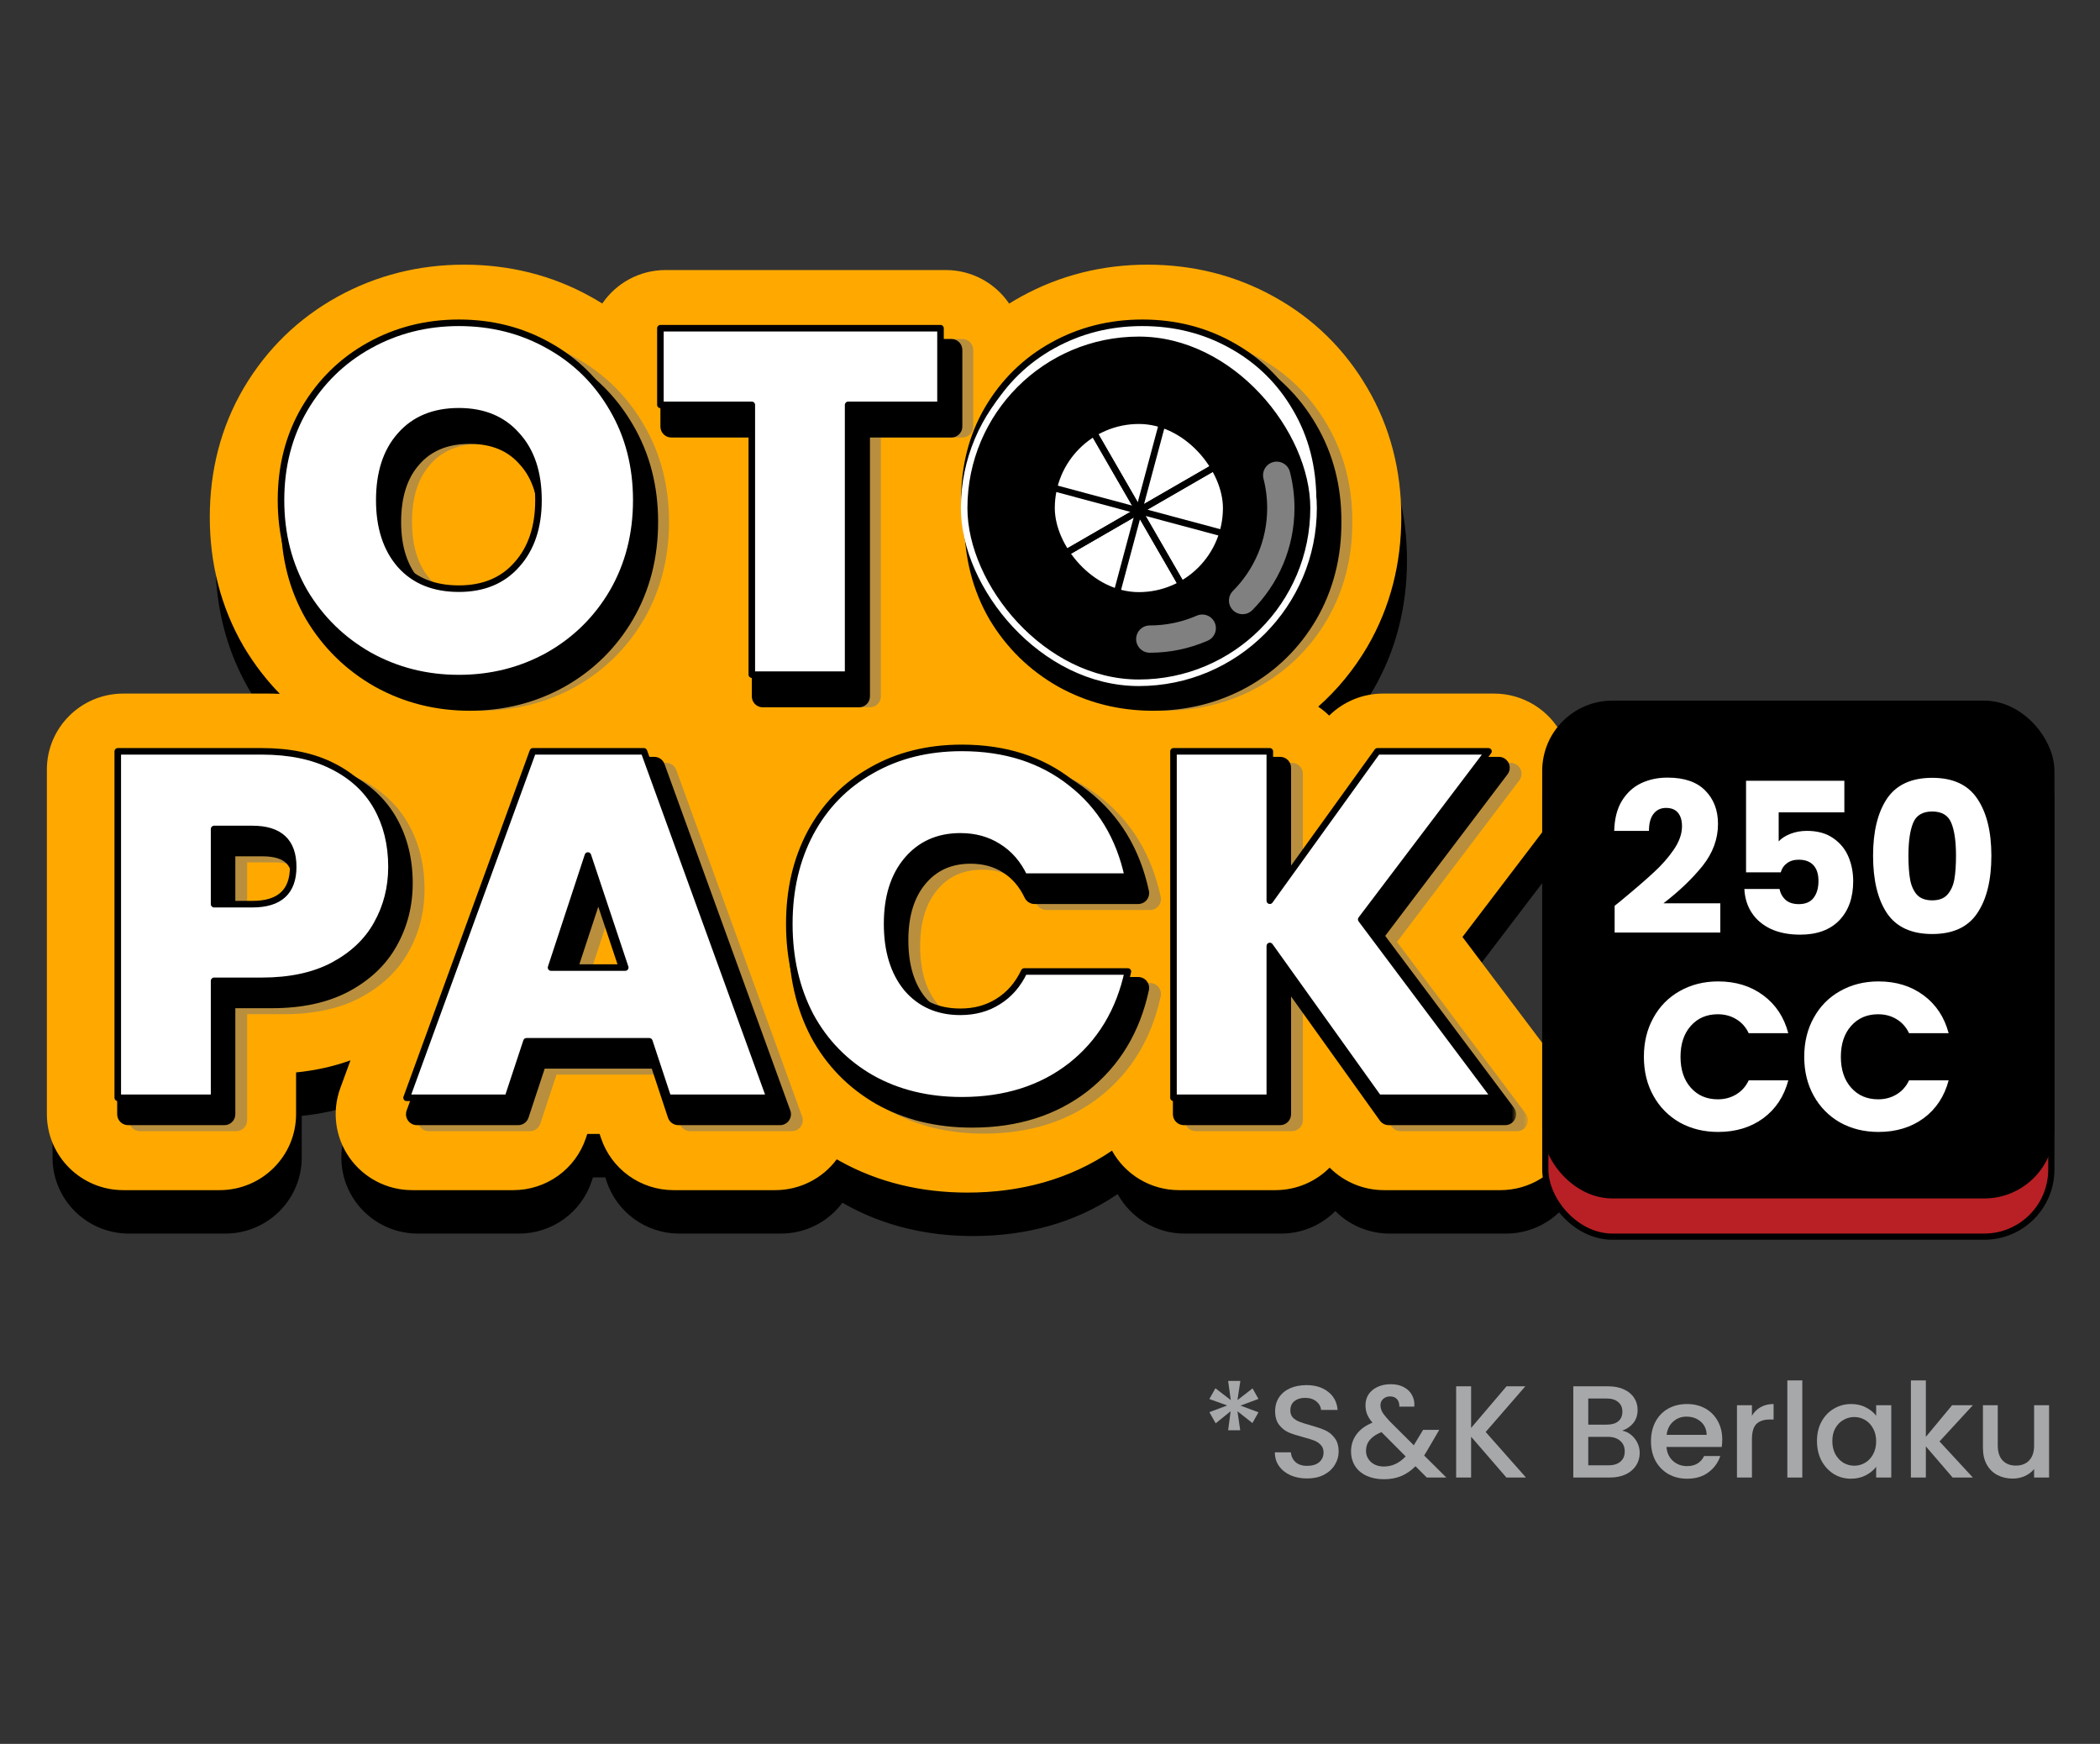
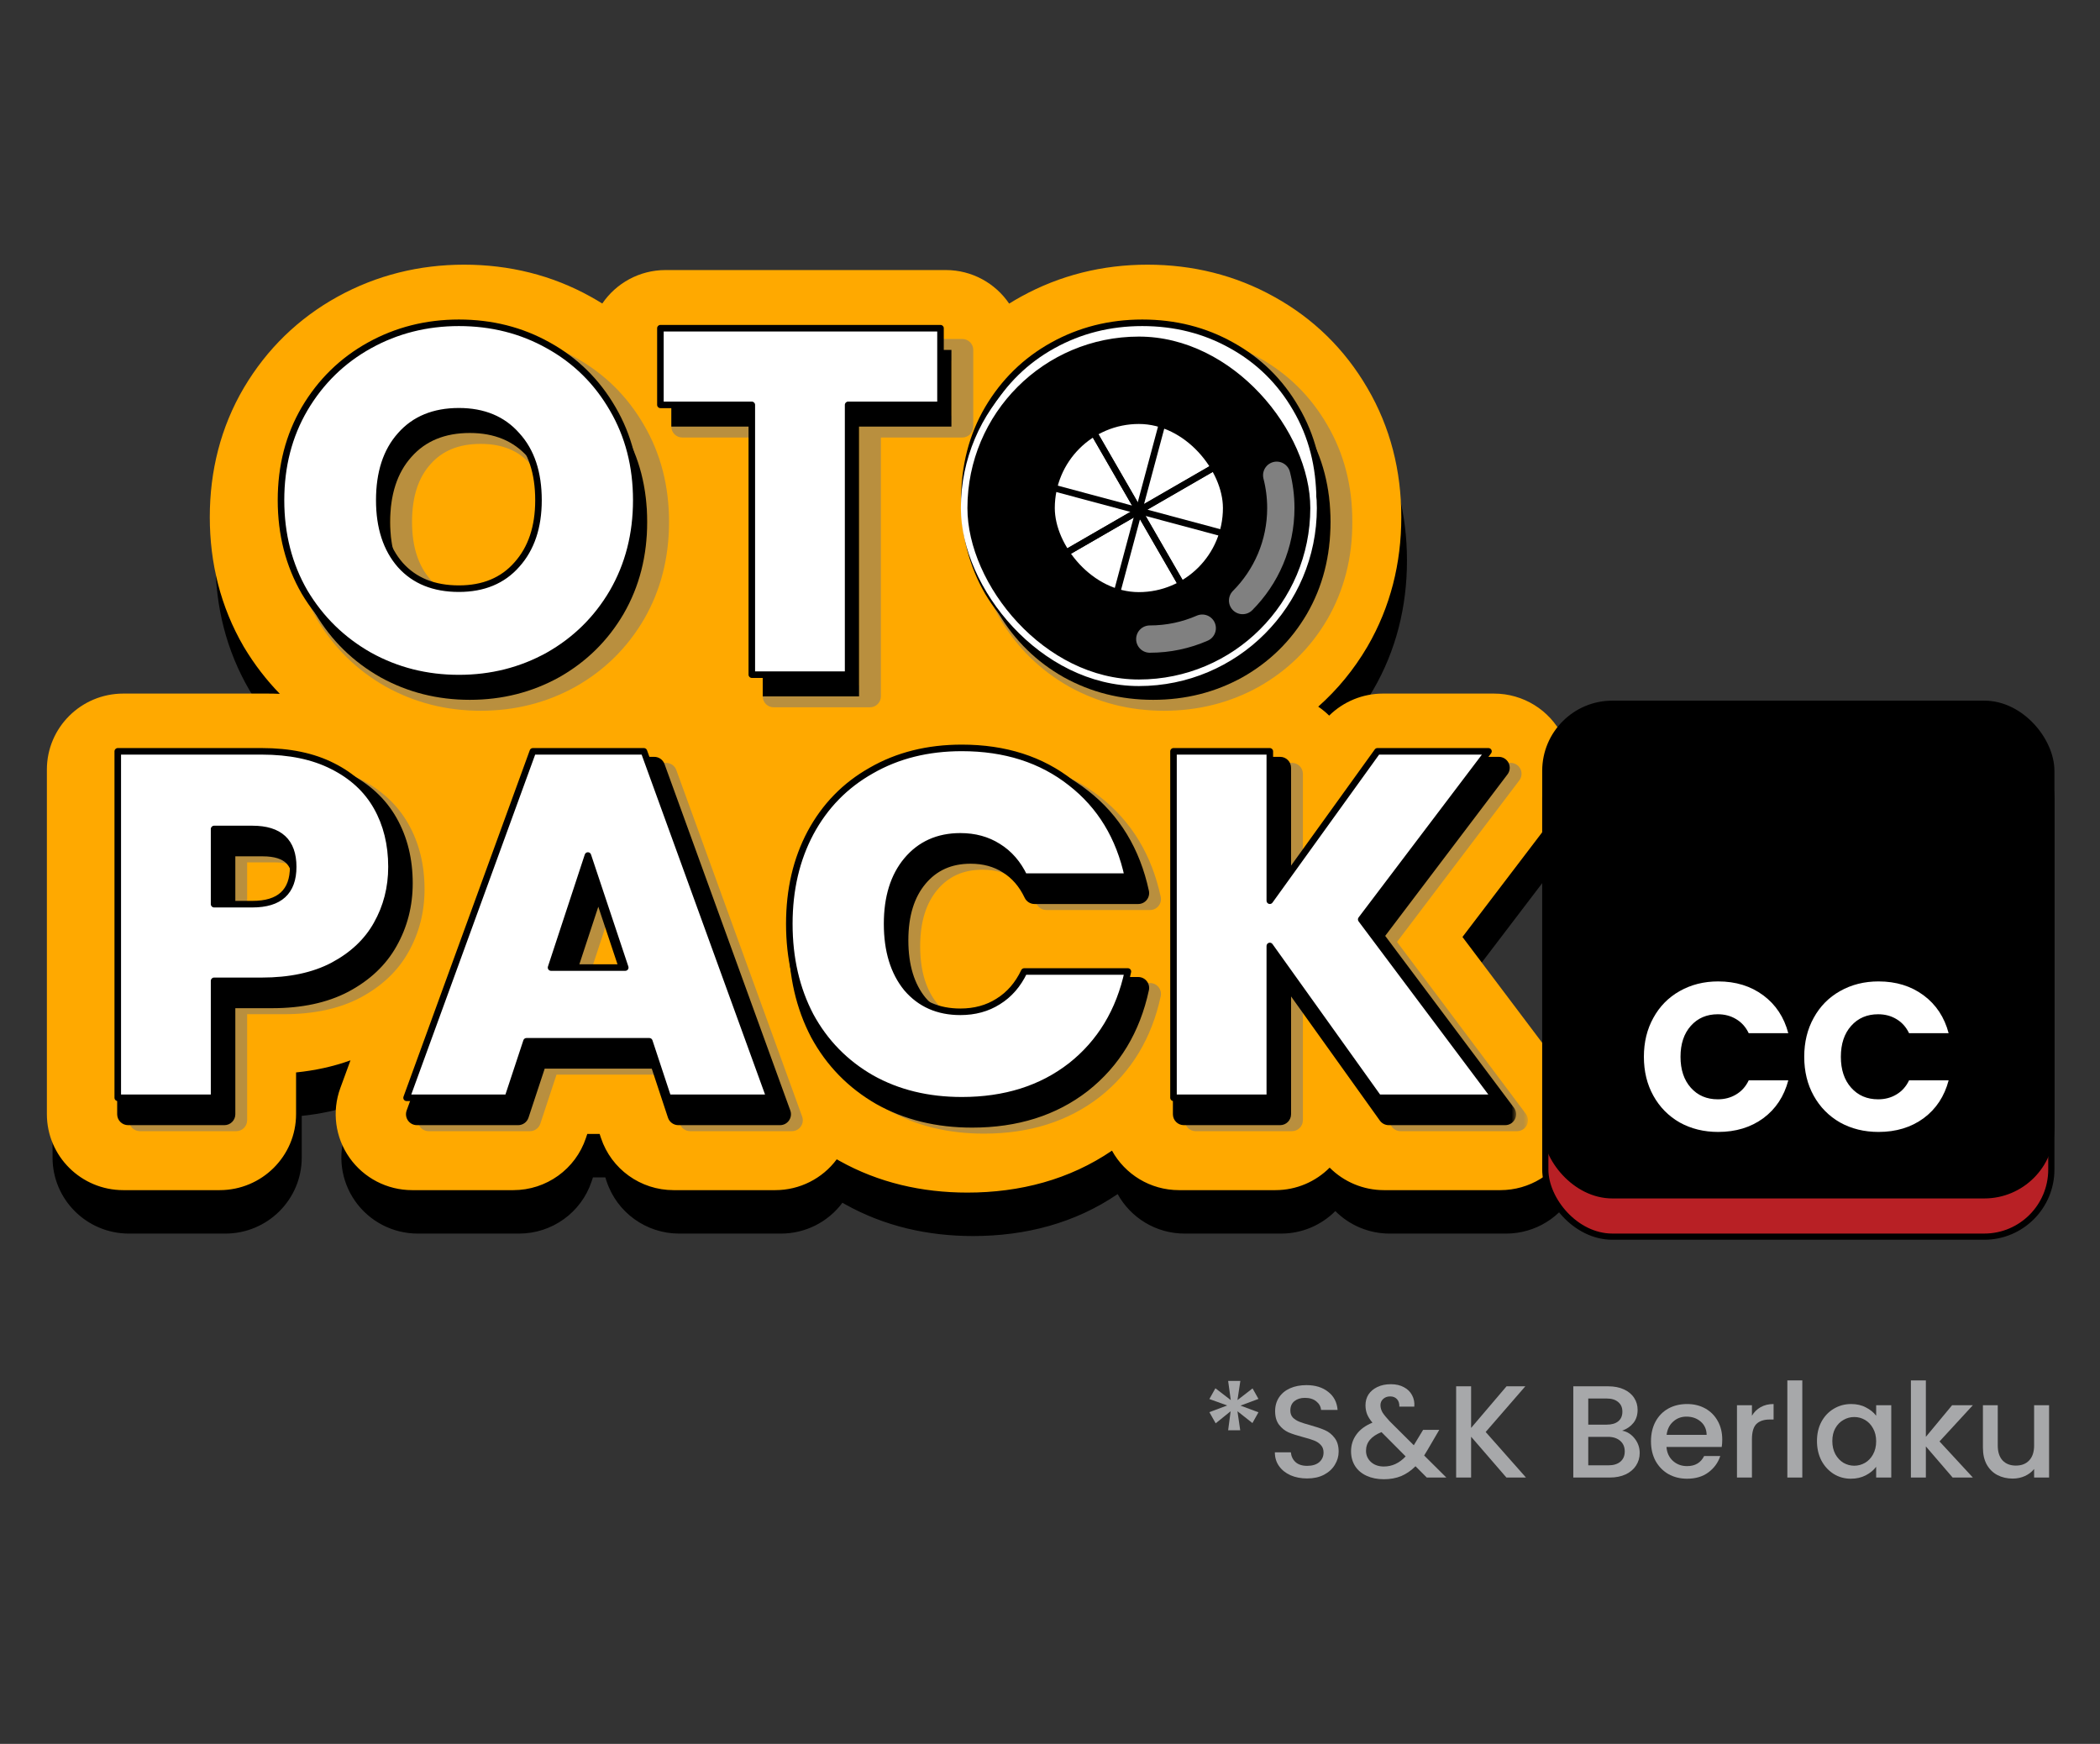
<svg xmlns="http://www.w3.org/2000/svg" width="224" height="186" viewBox="0 0 224 186" fill="none">
  <rect x="0" y="0" width="224" height="186" fill="#333333" stroke="none" />
  <path fill-rule="evenodd" clip-rule="evenodd" d="M26.654 73.693C27.744 75.506 29.013 77.157 30.453 78.636C30.008 78.617 29.563 78.609 29.116 78.609H13.758C9.255 78.609 5.605 82.239 5.605 86.716V123.463C5.605 127.941 9.255 131.571 13.758 131.571H24.032C28.535 131.571 32.185 127.941 32.185 123.463V119.015C34.169 118.814 36.12 118.403 37.99 117.726L36.905 120.686C35.993 123.172 36.359 125.944 37.885 128.112C39.411 130.28 41.904 131.571 44.565 131.571H55.363C58.88 131.571 62.001 129.328 63.105 126.007L63.248 125.577H64.566L64.709 126.007C65.812 129.328 68.933 131.571 72.45 131.571H83.3C85.892 131.571 88.325 130.346 89.859 128.28C89.933 128.322 90.006 128.365 90.08 128.407C90.102 128.42 90.124 128.433 90.147 128.445C94.318 130.778 98.944 131.832 103.789 131.832C109.407 131.832 114.682 130.447 119.216 127.357C120.602 129.869 123.286 131.571 126.37 131.571H136.643C138.908 131.571 140.958 130.653 142.435 129.17C143.954 130.694 146.034 131.571 148.227 131.571H160.649C163.737 131.571 166.56 129.837 167.941 127.091C169.323 124.345 169.026 121.058 167.174 118.601L156.601 104.568L166.468 91.612C168.337 89.158 168.647 85.864 167.269 83.107C165.892 80.351 163.063 78.609 159.968 78.609H148.122C145.955 78.609 143.897 79.465 142.383 80.958C142.025 80.605 141.634 80.285 141.216 80.003C143.268 78.183 145.019 76.051 146.444 73.63L146.466 73.593C148.921 69.371 150.077 64.701 150.077 59.787C150.077 54.88 148.924 50.217 146.455 46.014C144.05 41.886 140.703 38.6 136.511 36.286C132.355 33.972 127.794 32.862 123.002 32.862C118.222 32.862 113.673 33.982 109.51 36.276C109.081 36.513 108.66 36.759 108.249 37.016C106.784 34.856 104.301 33.436 101.484 33.436H71.608C68.795 33.436 66.315 34.852 64.849 37.007C64.448 36.757 64.039 36.517 63.622 36.286C59.465 33.972 54.904 32.862 50.111 32.862C45.331 32.862 40.782 33.982 36.619 36.276C32.428 38.587 29.07 41.862 26.632 45.97L26.616 45.996C24.14 50.203 22.983 54.873 22.983 59.787C22.983 64.701 24.14 69.371 26.595 73.593C26.614 73.626 26.634 73.66 26.654 73.693Z" fill="black" />
  <path fill-rule="evenodd" clip-rule="evenodd" d="M26.049 69.059C27.139 70.873 28.408 72.523 29.848 74.002C29.403 73.984 28.958 73.975 28.511 73.975H13.153C8.65 73.975 5 77.605 5 82.083V118.829C5 123.307 8.65 126.937 13.153 126.937H23.427C27.93 126.937 31.581 123.307 31.581 118.829V114.382C33.565 114.181 35.515 113.769 37.385 113.092L36.3 116.052C35.389 118.539 35.754 121.31 37.28 123.478C38.806 125.646 41.299 126.937 43.96 126.937H54.758C58.275 126.937 61.396 124.694 62.5 121.373L62.643 120.943H63.961L64.103 121.373C65.207 124.694 68.328 126.937 71.845 126.937H82.695C85.287 126.937 87.72 125.713 89.254 123.646C89.328 123.689 89.401 123.731 89.475 123.773C89.497 123.786 89.519 123.799 89.542 123.811C93.713 126.144 98.338 127.198 103.184 127.198C108.802 127.198 114.077 125.813 118.611 122.724C119.997 125.235 122.681 126.937 125.765 126.937H136.038C138.303 126.937 140.353 126.019 141.83 124.536C143.349 126.06 145.429 126.937 147.622 126.937H160.045C163.132 126.937 165.955 125.203 167.336 122.457C168.718 119.711 168.421 116.425 166.569 113.967L155.996 99.935L165.863 86.978C167.732 84.524 168.042 81.23 166.664 78.474C165.287 75.718 162.458 73.975 159.363 73.975H147.517C145.35 73.975 143.292 74.832 141.778 76.324C141.42 75.971 141.029 75.651 140.611 75.369C142.663 73.549 144.414 71.418 145.839 68.996L145.861 68.959C148.316 64.738 149.472 60.068 149.472 55.153C149.472 50.246 148.319 45.583 145.85 41.38C143.445 37.252 140.098 33.967 135.906 31.652C131.75 29.338 127.189 28.229 122.397 28.229C117.617 28.229 113.068 29.348 108.905 31.642C108.476 31.879 108.055 32.126 107.644 32.382C106.179 30.222 103.696 28.802 100.879 28.802H71.002C68.19 28.802 65.71 30.218 64.244 32.373C63.843 32.123 63.434 31.883 63.017 31.652C58.86 29.338 54.299 28.229 49.506 28.229C44.726 28.229 40.177 29.348 36.014 31.642C31.823 33.953 28.465 37.228 26.027 41.336L26.011 41.362C23.535 45.57 22.378 50.239 22.378 55.153C22.378 60.068 23.535 64.738 25.99 68.959C26.009 68.992 26.029 69.026 26.049 69.059Z" fill="#FFA900" />
  <mask id="path-3-outside-1_11708_59443" maskUnits="userSpaceOnUse" x="30.625" y="35.274" width="114" height="41" fill="black">
    <rect fill="white" x="30.625" y="35.274" width="114" height="41" />
    <path d="M51.277 74.641C47.818 74.641 44.638 73.838 41.738 72.23C38.837 70.588 36.531 68.334 34.819 65.469C33.141 62.568 32.303 59.301 32.303 55.667C32.303 52.033 33.141 48.783 34.819 45.918C36.531 43.017 38.837 40.764 41.738 39.156C44.638 37.549 47.818 36.745 51.277 36.745C54.772 36.745 57.951 37.549 60.817 39.156C63.717 40.764 66.006 43.017 67.683 45.918C69.361 48.783 70.199 52.033 70.199 55.667C70.199 59.301 69.361 62.568 67.683 65.469C66.006 68.334 63.717 70.588 60.817 72.23C57.916 73.838 54.737 74.641 51.277 74.641ZM51.277 65.102C53.898 65.102 55.96 64.246 57.462 62.533C59 60.821 59.769 58.532 59.769 55.667C59.769 52.732 59 50.425 57.462 48.748C55.96 47.036 53.898 46.18 51.277 46.18C48.621 46.18 46.542 47.036 45.04 48.748C43.537 50.425 42.786 52.732 42.786 55.667C42.786 58.567 43.537 60.873 45.04 62.586C46.542 64.263 48.621 65.102 51.277 65.102ZM102.65 37.322V45.498H92.796V74.274H82.522V45.498H72.773V37.322H102.65ZM124.167 74.641C120.708 74.641 117.528 73.838 114.628 72.23C111.727 70.588 109.421 68.334 107.709 65.469C106.032 62.568 105.193 59.301 105.193 55.667C105.193 52.033 106.032 48.783 107.709 45.918C109.421 43.017 111.727 40.764 114.628 39.156C117.528 37.549 120.708 36.745 124.167 36.745C127.662 36.745 130.842 37.549 133.707 39.156C136.607 40.764 138.896 43.017 140.573 45.918C142.251 48.783 143.089 52.033 143.089 55.667C143.089 59.301 142.251 62.568 140.573 65.469C138.896 68.334 136.607 70.588 133.707 72.23C130.807 73.838 127.627 74.641 124.167 74.641ZM124.167 65.102C126.788 65.102 128.85 64.246 130.352 62.533C131.89 60.821 132.659 58.532 132.659 55.667C132.659 52.732 131.89 50.425 130.352 48.748C128.85 47.036 126.788 46.18 124.167 46.18C121.512 46.18 119.433 47.036 117.93 48.748C116.427 50.425 115.676 52.732 115.676 55.667C115.676 58.567 116.427 60.873 117.93 62.586C119.433 64.263 121.512 65.102 124.167 65.102Z" />
  </mask>
-   <path d="M51.277 74.641C47.818 74.641 44.638 73.838 41.738 72.23C38.837 70.588 36.531 68.334 34.819 65.469C33.141 62.568 32.303 59.301 32.303 55.667C32.303 52.033 33.141 48.783 34.819 45.918C36.531 43.017 38.837 40.764 41.738 39.156C44.638 37.549 47.818 36.745 51.277 36.745C54.772 36.745 57.951 37.549 60.817 39.156C63.717 40.764 66.006 43.017 67.683 45.918C69.361 48.783 70.199 52.033 70.199 55.667C70.199 59.301 69.361 62.568 67.683 65.469C66.006 68.334 63.717 70.588 60.817 72.23C57.916 73.838 54.737 74.641 51.277 74.641ZM51.277 65.102C53.898 65.102 55.96 64.246 57.462 62.533C59 60.821 59.769 58.532 59.769 55.667C59.769 52.732 59 50.425 57.462 48.748C55.96 47.036 53.898 46.18 51.277 46.18C48.621 46.18 46.542 47.036 45.04 48.748C43.537 50.425 42.786 52.732 42.786 55.667C42.786 58.567 43.537 60.873 45.04 62.586C46.542 64.263 48.621 65.102 51.277 65.102ZM102.65 37.322V45.498H92.796V74.274H82.522V45.498H72.773V37.322H102.65ZM124.167 74.641C120.708 74.641 117.528 73.838 114.628 72.23C111.727 70.588 109.421 68.334 107.709 65.469C106.032 62.568 105.193 59.301 105.193 55.667C105.193 52.033 106.032 48.783 107.709 45.918C109.421 43.017 111.727 40.764 114.628 39.156C117.528 37.549 120.708 36.745 124.167 36.745C127.662 36.745 130.842 37.549 133.707 39.156C136.607 40.764 138.896 43.017 140.573 45.918C142.251 48.783 143.089 52.033 143.089 55.667C143.089 59.301 142.251 62.568 140.573 65.469C138.896 68.334 136.607 70.588 133.707 72.23C130.807 73.838 127.627 74.641 124.167 74.641ZM124.167 65.102C126.788 65.102 128.85 64.246 130.352 62.533C131.89 60.821 132.659 58.532 132.659 55.667C132.659 52.732 131.89 50.425 130.352 48.748C128.85 47.036 126.788 46.18 124.167 46.18C121.512 46.18 119.433 47.036 117.93 48.748C116.427 50.425 115.676 52.732 115.676 55.667C115.676 58.567 116.427 60.873 117.93 62.586C119.433 64.263 121.512 65.102 124.167 65.102Z" fill="#FFA900" />
  <path d="M41.738 72.23L41.164 73.244L41.173 73.249L41.738 72.23ZM34.819 65.469L33.81 66.052C33.813 66.056 33.816 66.061 33.819 66.066L34.819 65.469ZM34.819 45.918L33.816 45.325L33.813 45.329L34.819 45.918ZM60.817 39.156L60.247 40.172L60.252 40.175L60.817 39.156ZM67.683 45.918L66.675 46.501L66.678 46.506L67.683 45.918ZM67.683 65.469L68.688 66.057L68.692 66.052L67.683 65.469ZM60.817 72.23L61.381 73.249L61.391 73.244L60.817 72.23ZM57.462 62.533L56.596 61.755L56.587 61.765L57.462 62.533ZM57.462 48.748L56.587 49.516C56.592 49.523 56.598 49.529 56.604 49.535L57.462 48.748ZM45.04 48.748L45.907 49.525L45.915 49.516L45.04 48.748ZM45.04 62.586L44.164 63.354L44.172 63.363L45.04 62.586ZM51.277 73.477C48.006 73.477 45.022 72.719 42.302 71.211L41.173 73.249C44.254 74.956 47.629 75.806 51.277 75.806V73.477ZM42.312 71.217C39.587 69.674 37.428 67.564 35.819 64.871L33.819 66.066C35.635 69.105 38.087 71.502 41.164 73.244L42.312 71.217ZM35.827 64.885C34.261 62.177 33.468 59.114 33.468 55.667H31.138C31.138 59.488 32.022 62.959 33.81 66.052L35.827 64.885ZM33.468 55.667C33.468 52.219 34.261 49.176 35.824 46.506L33.813 45.329C32.022 48.39 31.138 51.846 31.138 55.667H33.468ZM35.822 46.51C37.43 43.785 39.586 41.68 42.302 40.175L41.173 38.137C38.088 39.847 35.632 42.249 33.816 45.325L35.822 46.51ZM42.302 40.175C45.022 38.667 48.006 37.91 51.277 37.91V35.58C47.629 35.58 44.254 36.43 41.173 38.137L42.302 40.175ZM51.277 37.91C54.585 37.91 57.567 38.668 60.247 40.172L61.387 38.14C58.336 36.429 54.958 35.58 51.277 35.58V37.91ZM60.252 40.175C62.966 41.679 65.102 43.781 66.675 46.501L68.692 45.334C66.91 42.254 64.468 39.848 61.381 38.137L60.252 40.175ZM66.678 46.506C68.241 49.176 69.034 52.219 69.034 55.667H71.364C71.364 51.846 70.48 48.39 68.688 45.329L66.678 46.506ZM69.034 55.667C69.034 59.114 68.241 62.177 66.675 64.885L68.692 66.052C70.48 62.959 71.364 59.488 71.364 55.667H69.034ZM66.678 64.88C65.105 67.568 62.965 69.675 60.243 71.217L61.391 73.244C64.469 71.501 66.907 69.1 68.688 66.057L66.678 64.88ZM60.252 71.211C57.532 72.719 54.548 73.477 51.277 73.477V75.806C54.925 75.806 58.301 74.956 61.381 73.249L60.252 71.211ZM51.277 66.266C54.177 66.266 56.58 65.305 58.338 63.302L56.587 61.765C55.34 63.186 53.618 63.937 51.277 63.937V66.266ZM58.329 63.312C60.102 61.337 60.933 58.746 60.933 55.667H58.604C58.604 58.318 57.897 60.306 56.596 61.755L58.329 63.312ZM60.933 55.667C60.933 52.527 60.107 49.91 58.321 47.961L56.604 49.535C57.892 50.941 58.604 52.936 58.604 55.667H60.933ZM58.338 47.98C56.58 45.976 54.177 45.015 51.277 45.015V47.344C53.618 47.344 55.34 48.095 56.587 49.516L58.338 47.98ZM51.277 45.015C48.347 45.015 45.925 45.973 44.164 47.98L45.915 49.516C47.159 48.099 48.895 47.344 51.277 47.344V45.015ZM44.172 47.971C42.426 49.92 41.621 52.534 41.621 55.667H43.951C43.951 52.929 44.648 50.931 45.907 49.525L44.172 47.971ZM41.621 55.667C41.621 58.77 42.429 61.376 44.164 63.354L45.915 61.818C44.646 60.371 43.951 58.364 43.951 55.667H41.621ZM44.172 63.363C45.936 65.332 48.355 66.266 51.277 66.266V63.937C48.888 63.937 47.149 63.195 45.907 61.809L44.172 63.363ZM102.65 37.322H103.815C103.815 36.678 103.293 36.157 102.65 36.157V37.322ZM102.65 45.498V46.663C103.293 46.663 103.815 46.142 103.815 45.498H102.65ZM92.796 45.498V44.334C92.153 44.334 91.631 44.855 91.631 45.498H92.796ZM92.796 74.274V75.439C93.439 75.439 93.961 74.918 93.961 74.274H92.796ZM82.522 74.274H81.358C81.358 74.918 81.879 75.439 82.522 75.439V74.274ZM82.522 45.498H83.687C83.687 44.855 83.166 44.334 82.522 44.334V45.498ZM72.773 45.498H71.608C71.608 46.142 72.13 46.663 72.773 46.663V45.498ZM72.773 37.322V36.157C72.13 36.157 71.608 36.678 71.608 37.322H72.773ZM101.485 37.322V45.498H103.815V37.322H101.485ZM102.65 44.334H92.796V46.663H102.65V44.334ZM91.631 45.498V74.274H93.961V45.498H91.631ZM92.796 73.11H82.522V75.439H92.796V73.11ZM83.687 74.274V45.498H81.358V74.274H83.687ZM82.522 44.334H72.773V46.663H82.522V44.334ZM73.938 45.498V37.322H71.608V45.498H73.938ZM72.773 38.486H102.65V36.157H72.773V38.486ZM114.628 72.23L114.054 73.244L114.063 73.249L114.628 72.23ZM107.709 65.469L106.701 66.052C106.703 66.056 106.706 66.061 106.709 66.066L107.709 65.469ZM107.709 45.918L106.706 45.325L106.704 45.329L107.709 45.918ZM133.707 39.156L133.137 40.172L133.142 40.175L133.707 39.156ZM140.573 45.918L139.565 46.501L139.568 46.506L140.573 45.918ZM140.573 65.469L141.579 66.057L141.582 66.052L140.573 65.469ZM133.707 72.23L134.272 73.249L134.281 73.244L133.707 72.23ZM130.352 62.533L129.486 61.755L129.477 61.765L130.352 62.533ZM130.352 48.748L129.477 49.516C129.482 49.523 129.488 49.529 129.494 49.535L130.352 48.748ZM117.93 48.748L118.798 49.525L118.805 49.516L117.93 48.748ZM117.93 62.586L117.054 63.354L117.062 63.363L117.93 62.586ZM124.167 73.477C120.897 73.477 117.912 72.719 115.192 71.211L114.063 73.249C117.144 74.956 120.519 75.806 124.167 75.806V73.477ZM115.202 71.217C112.477 69.674 110.318 67.564 108.709 64.871L106.709 66.066C108.525 69.105 110.978 71.502 114.054 73.244L115.202 71.217ZM108.717 64.885C107.151 62.177 106.358 59.114 106.358 55.667H104.028C104.028 59.488 104.912 62.959 106.701 66.052L108.717 64.885ZM106.358 55.667C106.358 52.219 107.151 49.176 108.714 46.506L106.704 45.329C104.912 48.39 104.028 51.846 104.028 55.667H106.358ZM108.712 46.51C110.32 43.785 112.477 41.68 115.192 40.175L114.063 38.137C110.978 39.847 108.522 42.249 106.706 45.325L108.712 46.51ZM115.192 40.175C117.912 38.667 120.897 37.91 124.167 37.91V35.58C120.519 35.58 117.144 36.43 114.063 38.137L115.192 40.175ZM124.167 37.91C127.475 37.91 130.457 38.668 133.137 40.172L134.277 38.14C131.226 36.429 127.848 35.58 124.167 35.58V37.91ZM133.142 40.175C135.856 41.679 137.992 43.781 139.565 46.501L141.582 45.334C139.8 42.254 137.359 39.848 134.272 38.137L133.142 40.175ZM139.568 46.506C141.131 49.176 141.925 52.219 141.925 55.667H144.254C144.254 51.846 143.37 48.39 141.579 45.329L139.568 46.506ZM141.925 55.667C141.925 59.114 141.131 62.177 139.565 64.885L141.582 66.052C143.37 62.959 144.254 59.488 144.254 55.667H141.925ZM139.568 64.88C137.995 67.568 135.855 69.675 133.133 71.217L134.281 73.244C137.359 71.501 139.797 69.1 141.579 66.057L139.568 64.88ZM133.142 71.211C130.422 72.719 127.438 73.477 124.167 73.477V75.806C127.815 75.806 131.191 74.956 134.272 73.249L133.142 71.211ZM124.167 66.266C127.068 66.266 129.47 65.305 131.228 63.302L129.477 61.765C128.23 63.186 126.509 63.937 124.167 63.937V66.266ZM131.219 63.312C132.992 61.337 133.823 58.746 133.823 55.667H131.494C131.494 58.318 130.787 60.306 129.486 61.755L131.219 63.312ZM133.823 55.667C133.823 52.527 132.997 49.91 131.211 47.961L129.494 49.535C130.782 50.941 131.494 52.936 131.494 55.667H133.823ZM131.228 47.98C129.47 45.976 127.068 45.015 124.167 45.015V47.344C126.509 47.344 128.23 48.095 129.477 49.516L131.228 47.98ZM124.167 45.015C121.238 45.015 118.816 45.973 117.054 47.98L118.805 49.516C120.049 48.099 121.786 47.344 124.167 47.344V45.015ZM117.062 47.971C115.316 49.92 114.511 52.534 114.511 55.667H116.841C116.841 52.929 117.538 50.931 118.798 49.525L117.062 47.971ZM114.511 55.667C114.511 58.77 115.319 61.376 117.054 63.354L118.805 61.818C117.536 60.371 116.841 58.364 116.841 55.667H114.511ZM117.062 63.363C118.826 65.332 121.246 66.266 124.167 66.266V63.937C121.778 63.937 120.039 63.195 118.798 61.809L117.062 63.363Z" fill="#B98F3E" mask="url(#path-3-outside-1_11708_59443)" />
  <mask id="path-5-outside-2_11708_59443" maskUnits="userSpaceOnUse" x="29.461" y="35.274" width="114" height="41" fill="black">
    <rect fill="white" x="29.461" y="35.274" width="114" height="41" />
    <path d="M50.113 74.641C46.653 74.641 43.473 73.838 40.573 72.23C37.673 70.588 35.366 68.334 33.654 65.469C31.977 62.568 31.138 59.301 31.138 55.667C31.138 52.033 31.977 48.783 33.654 45.918C35.366 43.017 37.673 40.764 40.573 39.156C43.473 37.549 46.653 36.745 50.113 36.745C53.607 36.745 56.787 37.549 59.652 39.156C62.553 40.764 64.841 43.017 66.519 45.918C68.196 48.783 69.035 52.033 69.035 55.667C69.035 59.301 68.196 62.568 66.519 65.469C64.841 68.334 62.553 70.588 59.652 72.23C56.752 73.838 53.572 74.641 50.113 74.641ZM50.113 65.102C52.733 65.102 54.795 64.246 56.298 62.533C57.835 60.821 58.604 58.532 58.604 55.667C58.604 52.732 57.835 50.425 56.298 48.748C54.795 47.036 52.733 46.18 50.113 46.18C47.457 46.18 45.378 47.036 43.875 48.748C42.373 50.425 41.621 52.732 41.621 55.667C41.621 58.567 42.373 60.873 43.875 62.586C45.378 64.263 47.457 65.102 50.113 65.102ZM101.485 37.322V45.498H91.631V74.274H81.358V45.498H71.609V37.322H101.485ZM123.003 74.641C119.543 74.641 116.364 73.838 113.463 72.23C110.563 70.588 108.257 68.334 106.544 65.469C104.867 62.568 104.028 59.301 104.028 55.667C104.028 52.033 104.867 48.783 106.544 45.918C108.257 43.017 110.563 40.764 113.463 39.156C116.364 37.549 119.543 36.745 123.003 36.745C126.497 36.745 129.677 37.549 132.542 39.156C135.443 40.764 137.732 43.017 139.409 45.918C141.086 48.783 141.925 52.033 141.925 55.667C141.925 59.301 141.086 62.568 139.409 65.469C137.732 68.334 135.443 70.588 132.542 72.23C129.642 73.838 126.462 74.641 123.003 74.641ZM123.003 65.102C125.624 65.102 127.685 64.246 129.188 62.533C130.725 60.821 131.494 58.532 131.494 55.667C131.494 52.732 130.725 50.425 129.188 48.748C127.685 47.036 125.624 46.18 123.003 46.18C120.347 46.18 118.268 47.036 116.765 48.748C115.263 50.425 114.512 52.732 114.512 55.667C114.512 58.567 115.263 60.873 116.765 62.586C118.268 64.263 120.347 65.102 123.003 65.102Z" />
  </mask>
  <path d="M50.113 74.641C46.653 74.641 43.473 73.838 40.573 72.23C37.673 70.588 35.366 68.334 33.654 65.469C31.977 62.568 31.138 59.301 31.138 55.667C31.138 52.033 31.977 48.783 33.654 45.918C35.366 43.017 37.673 40.764 40.573 39.156C43.473 37.549 46.653 36.745 50.113 36.745C53.607 36.745 56.787 37.549 59.652 39.156C62.553 40.764 64.841 43.017 66.519 45.918C68.196 48.783 69.035 52.033 69.035 55.667C69.035 59.301 68.196 62.568 66.519 65.469C64.841 68.334 62.553 70.588 59.652 72.23C56.752 73.838 53.572 74.641 50.113 74.641ZM50.113 65.102C52.733 65.102 54.795 64.246 56.298 62.533C57.835 60.821 58.604 58.532 58.604 55.667C58.604 52.732 57.835 50.425 56.298 48.748C54.795 47.036 52.733 46.18 50.113 46.18C47.457 46.18 45.378 47.036 43.875 48.748C42.373 50.425 41.621 52.732 41.621 55.667C41.621 58.567 42.373 60.873 43.875 62.586C45.378 64.263 47.457 65.102 50.113 65.102ZM101.485 37.322V45.498H91.631V74.274H81.358V45.498H71.609V37.322H101.485ZM123.003 74.641C119.543 74.641 116.364 73.838 113.463 72.23C110.563 70.588 108.257 68.334 106.544 65.469C104.867 62.568 104.028 59.301 104.028 55.667C104.028 52.033 104.867 48.783 106.544 45.918C108.257 43.017 110.563 40.764 113.463 39.156C116.364 37.549 119.543 36.745 123.003 36.745C126.497 36.745 129.677 37.549 132.542 39.156C135.443 40.764 137.732 43.017 139.409 45.918C141.086 48.783 141.925 52.033 141.925 55.667C141.925 59.301 141.086 62.568 139.409 65.469C137.732 68.334 135.443 70.588 132.542 72.23C129.642 73.838 126.462 74.641 123.003 74.641ZM123.003 65.102C125.624 65.102 127.685 64.246 129.188 62.533C130.725 60.821 131.494 58.532 131.494 55.667C131.494 52.732 130.725 50.425 129.188 48.748C127.685 47.036 125.624 46.18 123.003 46.18C120.347 46.18 118.268 47.036 116.765 48.748C115.263 50.425 114.512 52.732 114.512 55.667C114.512 58.567 115.263 60.873 116.765 62.586C118.268 64.263 120.347 65.102 123.003 65.102Z" fill="black" />
-   <path d="M40.573 72.23L39.999 73.244L40.008 73.249L40.573 72.23ZM33.654 65.469L32.646 66.052C32.649 66.056 32.651 66.061 32.654 66.066L33.654 65.469ZM33.654 45.918L32.651 45.325L32.649 45.329L33.654 45.918ZM59.652 39.156L59.082 40.172L59.088 40.175L59.652 39.156ZM66.519 45.918L65.51 46.501L65.513 46.506L66.519 45.918ZM66.519 65.469L67.524 66.057L67.527 66.052L66.519 65.469ZM59.652 72.23L60.217 73.249L60.226 73.244L59.652 72.23ZM56.298 62.533L55.431 61.755L55.422 61.765L56.298 62.533ZM56.298 48.748L55.422 49.516C55.428 49.523 55.433 49.529 55.439 49.535L56.298 48.748ZM43.875 48.748L44.743 49.525L44.751 49.516L43.875 48.748ZM43.875 62.586L43 63.354L43.008 63.363L43.875 62.586ZM50.113 73.477C46.842 73.477 43.858 72.719 41.138 71.211L40.008 73.249C43.089 74.956 46.465 75.806 50.113 75.806V73.477ZM41.147 71.217C38.422 69.674 36.263 67.564 34.654 64.871L32.654 66.066C34.47 69.105 36.923 71.502 39.999 73.244L41.147 71.217ZM34.663 64.885C33.096 62.177 32.303 59.114 32.303 55.667H29.973C29.973 59.488 30.858 62.959 32.646 66.052L34.663 64.885ZM32.303 55.667C32.303 52.219 33.096 49.176 34.659 46.506L32.649 45.329C30.857 48.39 29.973 51.846 29.973 55.667H32.303ZM34.657 46.51C36.266 43.785 38.422 41.68 41.138 40.175L40.008 38.137C36.924 39.847 34.467 42.249 32.651 45.325L34.657 46.51ZM41.138 40.175C43.858 38.667 46.842 37.91 50.113 37.91V35.58C46.465 35.58 43.089 36.43 40.008 38.137L41.138 40.175ZM50.113 37.91C53.42 37.91 56.402 38.668 59.082 40.172L60.222 38.14C57.172 36.429 53.793 35.58 50.113 35.58V37.91ZM59.088 40.175C61.801 41.679 63.938 43.781 65.51 46.501L67.527 45.334C65.745 42.254 63.304 39.848 60.217 38.137L59.088 40.175ZM65.513 46.506C67.076 49.176 67.87 52.219 67.87 55.667H70.199C70.199 51.846 69.315 48.39 67.524 45.329L65.513 46.506ZM67.87 55.667C67.87 59.114 67.076 62.177 65.51 64.885L67.527 66.052C69.315 62.959 70.199 59.488 70.199 55.667H67.87ZM65.513 64.88C63.94 67.568 61.801 69.675 59.078 71.217L60.226 73.244C63.304 71.501 65.742 69.1 67.524 66.057L65.513 64.88ZM59.088 71.211C56.368 72.719 53.383 73.477 50.113 73.477V75.806C53.761 75.806 57.136 74.956 60.217 73.249L59.088 71.211ZM50.113 66.266C53.013 66.266 55.415 65.305 57.173 63.302L55.422 61.765C54.175 63.186 52.454 63.937 50.113 63.937V66.266ZM57.164 63.312C58.938 61.337 59.769 58.746 59.769 55.667H57.439C57.439 58.318 56.733 60.306 55.431 61.755L57.164 63.312ZM59.769 55.667C59.769 52.527 58.943 49.91 57.156 47.961L55.439 49.535C56.728 50.941 57.439 52.936 57.439 55.667H59.769ZM57.173 47.98C55.415 45.976 53.013 45.015 50.113 45.015V47.344C52.454 47.344 54.175 48.095 55.422 49.516L57.173 47.98ZM50.113 45.015C47.183 45.015 44.761 45.973 43 47.98L44.751 49.516C45.995 48.099 47.731 47.344 50.113 47.344V45.015ZM43.008 47.971C41.261 49.92 40.456 52.534 40.456 55.667H42.786C42.786 52.929 43.484 50.931 44.743 49.525L43.008 47.971ZM40.456 55.667C40.456 58.77 41.264 61.376 43 63.354L44.751 61.818C43.481 60.371 42.786 58.364 42.786 55.667H40.456ZM43.008 63.363C44.771 65.332 47.191 66.266 50.113 66.266V63.937C47.723 63.937 45.984 63.195 44.743 61.809L43.008 63.363ZM101.485 37.322H102.65C102.65 36.678 102.129 36.157 101.485 36.157V37.322ZM101.485 45.498V46.663C102.129 46.663 102.65 46.142 102.65 45.498H101.485ZM91.631 45.498V44.334C90.988 44.334 90.467 44.855 90.467 45.498H91.631ZM91.631 74.274V75.439C92.275 75.439 92.796 74.918 92.796 74.274H91.631ZM81.358 74.274H80.193C80.193 74.918 80.715 75.439 81.358 75.439V74.274ZM81.358 45.498H82.523C82.523 44.855 82.001 44.334 81.358 44.334V45.498ZM71.609 45.498H70.444C70.444 46.142 70.965 46.663 71.609 46.663V45.498ZM71.609 37.322V36.157C70.965 36.157 70.444 36.678 70.444 37.322H71.609ZM100.321 37.322V45.498H102.65V37.322H100.321ZM101.485 44.334H91.631V46.663H101.485V44.334ZM90.467 45.498V74.274H92.796V45.498H90.467ZM91.631 73.11H81.358V75.439H91.631V73.11ZM82.523 74.274V45.498H80.193V74.274H82.523ZM81.358 44.334H71.609V46.663H81.358V44.334ZM72.773 45.498V37.322H70.444V45.498H72.773ZM71.609 38.486H101.485V36.157H71.609V38.486ZM113.463 72.23L112.889 73.244L112.899 73.249L113.463 72.23ZM106.544 65.469L105.536 66.052C105.539 66.056 105.542 66.061 105.545 66.066L106.544 65.469ZM106.544 45.918L105.541 45.325L105.539 45.329L106.544 45.918ZM132.542 39.156L131.973 40.172L131.978 40.175L132.542 39.156ZM139.409 45.918L138.401 46.501L138.404 46.506L139.409 45.918ZM139.409 65.469L140.414 66.057L140.417 66.052L139.409 65.469ZM132.542 72.23L133.107 73.249L133.116 73.244L132.542 72.23ZM129.188 62.533L128.321 61.755L128.312 61.765L129.188 62.533ZM129.188 48.748L128.312 49.516C128.318 49.523 128.324 49.529 128.329 49.535L129.188 48.748ZM116.765 48.748L117.633 49.525L117.641 49.516L116.765 48.748ZM116.765 62.586L115.89 63.354L115.898 63.363L116.765 62.586ZM123.003 73.477C119.732 73.477 116.748 72.719 114.028 71.211L112.899 73.249C115.979 74.956 119.355 75.806 123.003 75.806V73.477ZM114.037 71.217C111.313 69.674 109.153 67.564 107.544 64.871L105.545 66.066C107.36 69.105 109.813 71.502 112.889 73.244L114.037 71.217ZM107.553 64.885C105.987 62.177 105.193 59.114 105.193 55.667H102.864C102.864 59.488 103.748 62.959 105.536 66.052L107.553 64.885ZM105.193 55.667C105.193 52.219 105.987 49.176 107.55 46.506L105.539 45.329C103.748 48.39 102.864 51.846 102.864 55.667H105.193ZM107.547 46.51C109.156 43.785 111.312 41.68 114.028 40.175L112.899 38.137C109.814 39.847 107.357 42.249 105.541 45.325L107.547 46.51ZM114.028 40.175C116.748 38.667 119.732 37.91 123.003 37.91V35.58C119.355 35.58 115.979 36.43 112.899 38.137L114.028 40.175ZM123.003 37.91C126.311 37.91 129.292 38.668 131.973 40.172L133.112 38.14C130.062 36.429 126.684 35.58 123.003 35.58V37.91ZM131.978 40.175C134.691 41.679 136.828 43.781 138.401 46.501L140.417 45.334C138.635 42.254 136.194 39.848 133.107 38.137L131.978 40.175ZM138.404 46.506C139.967 49.176 140.76 52.219 140.76 55.667H143.09C143.09 51.846 142.206 48.39 140.414 45.329L138.404 46.506ZM140.76 55.667C140.76 59.114 139.967 62.177 138.401 64.885L140.417 66.052C142.206 62.959 143.09 59.488 143.09 55.667H140.76ZM138.404 64.88C136.831 67.568 134.691 69.675 131.968 71.217L133.116 73.244C136.195 71.501 138.633 69.1 140.414 66.057L138.404 64.88ZM131.978 71.211C129.258 72.719 126.274 73.477 123.003 73.477V75.806C126.651 75.806 130.026 74.956 133.107 73.249L131.978 71.211ZM123.003 66.266C125.903 66.266 128.305 65.305 130.063 63.302L128.312 61.765C127.065 63.186 125.344 63.937 123.003 63.937V66.266ZM130.055 63.312C131.828 61.337 132.659 58.746 132.659 55.667H130.329C130.329 58.318 129.623 60.306 128.321 61.755L130.055 63.312ZM132.659 55.667C132.659 52.527 131.833 49.91 130.046 47.961L128.329 49.535C129.618 50.941 130.329 52.936 130.329 55.667H132.659ZM130.063 47.98C128.305 45.976 125.903 45.015 123.003 45.015V47.344C125.344 47.344 127.065 48.095 128.312 49.516L130.063 47.98ZM123.003 45.015C120.073 45.015 117.651 45.973 115.89 47.98L117.641 49.516C118.885 48.099 120.621 47.344 123.003 47.344V45.015ZM115.898 47.971C114.152 49.92 113.347 52.534 113.347 55.667H115.676C115.676 52.929 116.374 50.931 117.633 49.525L115.898 47.971ZM113.347 55.667C113.347 58.77 114.154 61.376 115.89 63.354L117.641 61.818C116.371 60.371 115.676 58.364 115.676 55.667H113.347ZM115.898 63.363C117.661 65.332 120.081 66.266 123.003 66.266V63.937C120.613 63.937 118.875 63.195 117.633 61.809L115.898 63.363Z" fill="black" mask="url(#path-5-outside-2_11708_59443)" />
  <path d="M48.948 72.325C45.488 72.325 42.308 71.521 39.408 69.914C36.508 68.272 34.201 66.018 32.489 63.152C30.812 60.252 29.973 56.985 29.973 53.35C29.973 49.716 30.812 46.467 32.489 43.601C34.201 40.701 36.508 38.447 39.408 36.84C42.308 35.232 45.488 34.429 48.948 34.429C52.442 34.429 55.622 35.232 58.487 36.84C61.388 38.447 63.676 40.701 65.354 43.601C67.031 46.467 67.87 49.716 67.87 53.35C67.87 56.985 67.031 60.252 65.354 63.152C63.676 66.018 61.388 68.272 58.487 69.914C55.587 71.521 52.407 72.325 48.948 72.325ZM48.948 62.785C51.568 62.785 53.63 61.929 55.133 60.217C56.67 58.505 57.439 56.216 57.439 53.35C57.439 50.415 56.67 48.109 55.133 46.432C53.63 44.719 51.568 43.863 48.948 43.863C46.292 43.863 44.213 44.719 42.71 46.432C41.208 48.109 40.456 50.415 40.456 53.35C40.456 56.251 41.208 58.557 42.71 60.269C44.213 61.947 46.292 62.785 48.948 62.785ZM100.32 35.005V43.182H90.466V71.958H80.193V43.182H70.444V35.005H100.32ZM121.838 72.325C118.378 72.325 115.199 71.521 112.298 69.914C109.398 68.272 107.092 66.018 105.379 63.152C103.702 60.252 102.863 56.985 102.863 53.35C102.863 49.716 103.702 46.467 105.379 43.601C107.092 40.701 109.398 38.447 112.298 36.84C115.199 35.232 118.378 34.429 121.838 34.429C125.332 34.429 128.512 35.232 131.377 36.84C134.278 38.447 136.567 40.701 138.244 43.601C139.921 46.467 140.76 49.716 140.76 53.35C140.76 56.985 139.921 60.252 138.244 63.152C136.567 66.018 134.278 68.272 131.377 69.914C128.477 71.521 125.297 72.325 121.838 72.325ZM121.838 62.785C124.459 62.785 126.52 61.929 128.023 60.217C129.56 58.505 130.329 56.216 130.329 53.35C130.329 50.415 129.56 48.109 128.023 46.432C126.52 44.719 124.459 43.863 121.838 43.863C119.182 43.863 117.103 44.719 115.6 46.432C114.098 48.109 113.346 50.415 113.346 53.35C113.346 56.251 114.098 58.557 115.6 60.269C117.103 61.947 119.182 62.785 121.838 62.785Z" fill="white" />
  <path d="M39.408 69.914L39.236 70.218L39.239 70.219L39.408 69.914ZM32.489 63.152L32.187 63.327L32.189 63.331L32.489 63.152ZM32.489 43.601L32.188 43.424L32.188 43.425L32.489 43.601ZM58.487 36.84L58.316 37.144L58.318 37.145L58.487 36.84ZM65.354 43.601L65.051 43.776L65.052 43.778L65.354 43.601ZM65.354 63.152L65.655 63.329L65.656 63.327L65.354 63.152ZM58.487 69.914L58.657 70.219L58.659 70.218L58.487 69.914ZM55.133 60.217L54.873 59.983L54.87 59.986L55.133 60.217ZM55.133 46.432L54.87 46.662L54.875 46.668L55.133 46.432ZM42.71 46.432L42.97 46.665L42.973 46.662L42.71 46.432ZM42.71 60.269L42.447 60.5L42.45 60.502L42.71 60.269ZM48.948 71.975C45.545 71.975 42.424 71.186 39.577 69.608L39.239 70.219C42.193 71.857 45.432 72.674 48.948 72.674V71.975ZM39.58 69.61C36.733 67.997 34.47 65.787 32.789 62.973L32.189 63.331C33.932 66.249 36.283 68.546 39.236 70.218L39.58 69.61ZM32.792 62.977C31.148 60.135 30.323 56.929 30.323 53.35H29.624C29.624 57.041 30.476 60.369 32.187 63.327L32.792 62.977ZM30.323 53.35C30.323 49.772 31.148 46.585 32.791 43.778L32.188 43.425C30.476 46.349 29.624 49.66 29.624 53.35H30.323ZM32.79 43.779C34.471 40.931 36.732 38.722 39.577 37.145L39.239 36.534C36.283 38.172 33.932 40.471 32.188 43.424L32.79 43.779ZM39.577 37.145C42.424 35.568 45.545 34.778 48.948 34.778V34.079C45.432 34.079 42.193 34.897 39.239 36.534L39.577 37.145ZM48.948 34.778C52.386 34.778 55.506 35.568 58.316 37.144L58.658 36.535C55.737 34.896 52.498 34.079 48.948 34.079V34.778ZM58.318 37.145C61.162 38.722 63.405 40.93 65.051 43.776L65.656 43.426C63.947 40.472 61.613 38.172 58.657 36.534L58.318 37.145ZM65.052 43.778C66.695 46.585 67.52 49.772 67.52 53.35H68.219C68.219 49.66 67.367 46.349 65.655 43.425L65.052 43.778ZM67.52 53.35C67.52 56.929 66.695 60.135 65.051 62.977L65.656 63.327C67.367 60.369 68.219 57.041 68.219 53.35H67.52ZM65.052 62.976C63.406 65.788 61.162 67.998 58.315 69.61L58.659 70.218C61.613 68.545 63.947 66.248 65.655 63.329L65.052 62.976ZM58.318 69.608C55.472 71.186 52.35 71.975 48.948 71.975V72.674C52.464 72.674 55.702 71.857 58.657 70.219L58.318 69.608ZM48.948 63.135C51.652 63.135 53.816 62.247 55.395 60.447L54.87 59.986C53.444 61.611 51.484 62.436 48.948 62.436V63.135ZM55.393 60.45C57.001 58.659 57.788 56.28 57.788 53.35H57.089C57.089 56.152 56.339 58.35 54.873 59.983L55.393 60.45ZM57.788 53.35C57.788 50.354 57.002 47.954 55.39 46.196L54.875 46.668C56.338 48.264 57.089 50.477 57.089 53.35H57.788ZM55.395 46.201C53.816 44.402 51.652 43.514 48.948 43.514V44.213C51.484 44.213 53.444 45.037 54.87 46.662L55.395 46.201ZM48.948 43.514C46.21 43.514 44.028 44.401 42.447 46.201L42.973 46.662C44.398 45.038 46.374 44.213 48.948 44.213V43.514ZM42.45 46.199C40.874 47.957 40.107 50.356 40.107 53.35H40.806C40.806 50.475 41.541 48.261 42.97 46.665L42.45 46.199ZM40.107 53.35C40.107 56.312 40.875 58.708 42.447 60.5L42.973 60.039C41.54 58.406 40.806 56.19 40.806 53.35H40.107ZM42.45 60.502C44.031 62.267 46.212 63.135 48.948 63.135V62.436C46.372 62.436 44.395 61.626 42.97 60.036L42.45 60.502ZM100.32 35.005H100.67C100.67 34.812 100.513 34.656 100.32 34.656V35.005ZM100.32 43.182V43.531C100.513 43.531 100.67 43.375 100.67 43.182H100.32ZM90.466 43.182V42.833C90.273 42.833 90.117 42.989 90.117 43.182H90.466ZM90.466 71.958V72.307C90.659 72.307 90.816 72.151 90.816 71.958H90.466ZM80.193 71.958H79.844C79.844 72.151 80 72.307 80.193 72.307V71.958ZM80.193 43.182H80.542C80.542 42.989 80.386 42.833 80.193 42.833V43.182ZM70.444 43.182H70.094C70.094 43.375 70.251 43.531 70.444 43.531V43.182ZM70.444 35.005V34.656C70.251 34.656 70.094 34.812 70.094 35.005H70.444ZM99.971 35.005V43.182H100.67V35.005H99.971ZM100.32 42.833H90.466V43.531H100.32V42.833ZM90.117 43.182V71.958H90.816V43.182H90.117ZM90.466 71.609H80.193V72.307H90.466V71.609ZM80.542 71.958V43.182H79.844V71.958H80.542ZM80.193 42.833H70.444V43.531H80.193V42.833ZM70.793 43.182V35.005H70.094V43.182H70.793ZM70.444 35.355H100.32V34.656H70.444V35.355ZM112.298 69.914L112.126 70.218L112.129 70.219L112.298 69.914ZM105.379 63.152L105.077 63.327L105.079 63.331L105.379 63.152ZM105.379 43.601L105.078 43.424L105.078 43.425L105.379 43.601ZM131.377 36.84L131.206 37.144L131.208 37.145L131.377 36.84ZM138.244 43.601L137.941 43.776L137.942 43.778L138.244 43.601ZM138.244 63.152L138.545 63.329L138.546 63.327L138.244 63.152ZM131.377 69.914L131.547 70.219L131.55 70.218L131.377 69.914ZM128.023 60.217L127.763 59.983L127.76 59.986L128.023 60.217ZM128.023 46.432L127.76 46.662L127.765 46.668L128.023 46.432ZM115.6 46.432L115.861 46.665L115.863 46.662L115.6 46.432ZM115.6 60.269L115.338 60.5L115.34 60.502L115.6 60.269ZM121.838 71.975C118.435 71.975 115.314 71.186 112.468 69.608L112.129 70.219C115.083 71.857 118.322 72.674 121.838 72.674V71.975ZM112.47 69.61C109.623 67.997 107.361 65.787 105.679 62.973L105.079 63.331C106.823 66.249 109.173 68.546 112.126 70.218L112.47 69.61ZM105.682 62.977C104.038 60.135 103.213 56.929 103.213 53.35H102.514C102.514 57.041 103.366 60.369 105.077 63.327L105.682 62.977ZM103.213 53.35C103.213 49.772 104.038 46.585 105.681 43.778L105.078 43.425C103.366 46.349 102.514 49.66 102.514 53.35H103.213ZM105.68 43.779C107.361 40.931 109.623 38.722 112.468 37.145L112.129 36.534C109.173 38.172 106.822 40.471 105.078 43.424L105.68 43.779ZM112.468 37.145C115.314 35.568 118.435 34.778 121.838 34.778V34.079C118.322 34.079 115.083 34.897 112.129 36.534L112.468 37.145ZM121.838 34.778C125.276 34.778 128.397 35.568 131.206 37.144L131.548 36.535C128.627 34.896 125.388 34.079 121.838 34.079V34.778ZM131.208 37.145C134.052 38.722 136.295 40.93 137.941 43.776L138.546 43.426C136.838 40.472 134.503 38.172 131.547 36.534L131.208 37.145ZM137.942 43.778C139.585 46.585 140.41 49.772 140.41 53.35H141.109C141.109 49.66 140.257 46.349 138.545 43.425L137.942 43.778ZM140.41 53.35C140.41 56.929 139.585 60.135 137.941 62.977L138.546 63.327C140.257 60.369 141.109 57.041 141.109 53.35H140.41ZM137.942 62.976C136.296 65.788 134.052 67.998 131.205 69.61L131.55 70.218C134.503 68.545 136.837 66.248 138.545 63.329L137.942 62.976ZM131.208 69.608C128.362 71.186 125.241 71.975 121.838 71.975V72.674C125.354 72.674 128.592 71.857 131.547 70.219L131.208 69.608ZM121.838 63.135C124.542 63.135 126.706 62.247 128.285 60.447L127.76 59.986C126.334 61.611 124.375 62.436 121.838 62.436V63.135ZM128.283 60.45C129.891 58.659 130.679 56.28 130.679 53.35H129.98C129.98 56.152 129.23 58.35 127.763 59.983L128.283 60.45ZM130.679 53.35C130.679 50.354 129.893 47.954 128.28 46.196L127.765 46.668C129.228 48.264 129.98 50.477 129.98 53.35H130.679ZM128.285 46.201C126.706 44.402 124.542 43.514 121.838 43.514V44.213C124.375 44.213 126.334 45.037 127.76 46.662L128.285 46.201ZM121.838 43.514C119.1 43.514 116.918 44.401 115.338 46.201L115.863 46.662C117.288 45.038 119.264 44.213 121.838 44.213V43.514ZM115.34 46.199C113.764 47.957 112.997 50.356 112.997 53.35H113.696C113.696 50.475 114.431 48.261 115.861 46.665L115.34 46.199ZM112.997 53.35C112.997 56.312 113.765 58.708 115.338 60.5L115.863 60.039C114.43 58.406 113.696 56.19 113.696 53.35H112.997ZM115.34 60.502C116.921 62.267 119.102 63.135 121.838 63.135V62.436C119.262 62.436 117.285 61.626 115.861 60.036L115.34 60.502Z" fill="black" />
  <mask id="path-9-outside-3_11708_59443" maskUnits="userSpaceOnUse" x="12.989" y="80.482" width="150" height="41" fill="black">
    <rect fill="white" x="12.989" y="80.482" width="150" height="41" />
    <path d="M44.119 94.847C44.119 97.084 43.595 99.128 42.547 100.98C41.534 102.797 39.979 104.264 37.882 105.383C35.82 106.466 33.287 107.008 30.282 107.008H25.198V119.482H14.924V82.529H30.282C33.252 82.529 35.768 83.054 37.83 84.102C39.926 85.15 41.499 86.6 42.547 88.453C43.595 90.305 44.119 92.436 44.119 94.847ZM29.286 98.831C32.186 98.831 33.636 97.503 33.636 94.847C33.636 92.156 32.186 90.811 29.286 90.811H25.198V98.831H29.286ZM71.624 113.455H58.52L56.528 119.482H45.731L59.202 82.529H71.047L84.466 119.482H73.616L71.624 113.455ZM69.056 105.592L65.072 93.642L61.141 105.592H69.056ZM86.556 100.927C86.556 97.293 87.308 94.061 88.81 91.231C90.348 88.365 92.514 86.146 95.31 84.574C98.105 82.966 101.32 82.163 104.954 82.163C109.567 82.163 113.445 83.403 116.59 85.884C119.735 88.33 121.762 91.667 122.671 95.895H111.611C110.947 94.498 110.021 93.432 108.833 92.698C107.68 91.964 106.334 91.597 104.797 91.597C102.421 91.597 100.516 92.454 99.084 94.166C97.686 95.843 96.987 98.097 96.987 100.927C96.987 103.793 97.686 106.082 99.084 107.794C100.516 109.471 102.421 110.31 104.797 110.31C106.334 110.31 107.68 109.943 108.833 109.209C110.021 108.475 110.947 107.409 111.611 106.012H122.671C121.762 110.24 119.735 113.594 116.59 116.075C113.445 118.521 109.567 119.744 104.954 119.744C101.32 119.744 98.105 118.958 95.31 117.386C92.514 115.778 90.348 113.559 88.81 110.729C87.308 107.864 86.556 104.596 86.556 100.927ZM149.393 119.482L137.809 103.286V119.482H127.535V82.529H137.809V98.464L149.288 82.529H161.134L147.558 100.456L161.815 119.482H149.393Z" />
  </mask>
  <path d="M44.119 94.847C44.119 97.084 43.595 99.128 42.547 100.98C41.534 102.797 39.979 104.264 37.882 105.383C35.82 106.466 33.287 107.008 30.282 107.008H25.198V119.482H14.924V82.529H30.282C33.252 82.529 35.768 83.054 37.83 84.102C39.926 85.15 41.499 86.6 42.547 88.453C43.595 90.305 44.119 92.436 44.119 94.847ZM29.286 98.831C32.186 98.831 33.636 97.503 33.636 94.847C33.636 92.156 32.186 90.811 29.286 90.811H25.198V98.831H29.286ZM71.624 113.455H58.52L56.528 119.482H45.731L59.202 82.529H71.047L84.466 119.482H73.616L71.624 113.455ZM69.056 105.592L65.072 93.642L61.141 105.592H69.056ZM86.556 100.927C86.556 97.293 87.308 94.061 88.81 91.231C90.348 88.365 92.514 86.146 95.31 84.574C98.105 82.966 101.32 82.163 104.954 82.163C109.567 82.163 113.445 83.403 116.59 85.884C119.735 88.33 121.762 91.667 122.671 95.895H111.611C110.947 94.498 110.021 93.432 108.833 92.698C107.68 91.964 106.334 91.597 104.797 91.597C102.421 91.597 100.516 92.454 99.084 94.166C97.686 95.843 96.987 98.097 96.987 100.927C96.987 103.793 97.686 106.082 99.084 107.794C100.516 109.471 102.421 110.31 104.797 110.31C106.334 110.31 107.68 109.943 108.833 109.209C110.021 108.475 110.947 107.409 111.611 106.012H122.671C121.762 110.24 119.735 113.594 116.59 116.075C113.445 118.521 109.567 119.744 104.954 119.744C101.32 119.744 98.105 118.958 95.31 117.386C92.514 115.778 90.348 113.559 88.81 110.729C87.308 107.864 86.556 104.596 86.556 100.927ZM149.393 119.482L137.809 103.286V119.482H127.535V82.529H137.809V98.464L149.288 82.529H161.134L147.558 100.456L161.815 119.482H149.393Z" fill="#FFA900" />
  <path d="M42.547 100.98L41.533 100.406L41.53 100.412L42.547 100.98ZM37.882 105.383L38.424 106.414L38.43 106.41L37.882 105.383ZM25.198 107.008V105.843C24.554 105.843 24.033 106.364 24.033 107.008H25.198ZM25.198 119.482V120.647C25.841 120.647 26.362 120.126 26.362 119.482H25.198ZM14.924 119.482H13.759C13.759 120.126 14.281 120.647 14.924 120.647V119.482ZM14.924 82.529V81.365C14.281 81.365 13.759 81.886 13.759 82.529H14.924ZM37.83 84.102L37.302 85.14L37.309 85.144L37.83 84.102ZM42.547 88.453L41.533 89.026L41.533 89.026L42.547 88.453ZM25.198 90.811V89.646C24.554 89.646 24.033 90.168 24.033 90.811H25.198ZM25.198 98.831H24.033C24.033 99.474 24.554 99.996 25.198 99.996V98.831ZM42.955 94.847C42.955 96.893 42.477 98.738 41.533 100.406L43.561 101.554C44.713 99.517 45.284 97.274 45.284 94.847H42.955ZM41.53 100.412C40.64 102.008 39.262 103.327 37.334 104.355L38.43 106.41C40.695 105.202 42.427 103.586 43.564 101.547L41.53 100.412ZM37.34 104.352C35.487 105.325 33.151 105.843 30.282 105.843V108.172C33.422 108.172 36.154 107.607 38.424 106.414L37.34 104.352ZM30.282 105.843H25.198V108.172H30.282V105.843ZM24.033 107.008V119.482H26.362V107.008H24.033ZM25.198 118.318H14.924V120.647H25.198V118.318ZM16.089 119.482V82.529H13.759V119.482H16.089ZM14.924 83.694H30.282V81.365H14.924V83.694ZM30.282 83.694C33.119 83.694 35.443 84.195 37.302 85.14L38.358 83.064C36.093 81.912 33.385 81.365 30.282 81.365V83.694ZM37.309 85.144C39.22 86.1 40.611 87.396 41.533 89.026L43.561 87.879C42.387 85.805 40.632 84.201 38.35 83.06L37.309 85.144ZM41.533 89.026C42.47 90.681 42.955 92.61 42.955 94.847H45.284C45.284 92.262 44.721 89.928 43.561 87.879L41.533 89.026ZM29.286 99.996C30.891 99.996 32.313 99.63 33.335 98.694C34.377 97.74 34.801 96.382 34.801 94.847H32.472C32.472 95.968 32.17 96.602 31.762 96.976C31.334 97.367 30.581 97.666 29.286 97.666V99.996ZM34.801 94.847C34.801 93.299 34.38 91.93 33.341 90.966C32.319 90.018 30.895 89.646 29.286 89.646V91.976C30.577 91.976 31.329 92.277 31.756 92.674C32.168 93.056 32.472 93.705 32.472 94.847H34.801ZM29.286 89.646H25.198V91.976H29.286V89.646ZM24.033 90.811V98.831H26.362V90.811H24.033ZM25.198 99.996H29.286V97.666H25.198V99.996ZM71.624 113.455L72.73 113.089C72.572 112.612 72.126 112.29 71.624 112.29V113.455ZM58.52 113.455V112.29C58.018 112.29 57.572 112.612 57.414 113.089L58.52 113.455ZM56.528 119.482V120.647C57.031 120.647 57.477 120.325 57.634 119.848L56.528 119.482ZM45.731 119.482L44.636 119.083C44.506 119.441 44.559 119.839 44.776 120.15C44.994 120.462 45.351 120.647 45.731 120.647V119.482ZM59.202 82.529V81.365C58.712 81.365 58.275 81.671 58.107 82.131L59.202 82.529ZM71.047 82.529L72.142 82.132C71.975 81.671 71.537 81.365 71.047 81.365V82.529ZM84.466 119.482V120.647C84.846 120.647 85.202 120.462 85.42 120.151C85.638 119.84 85.69 119.442 85.561 119.085L84.466 119.482ZM73.616 119.482L72.51 119.848C72.668 120.325 73.113 120.647 73.616 120.647V119.482ZM69.056 105.592V106.757C69.43 106.757 69.782 106.577 70.001 106.273C70.219 105.97 70.279 105.579 70.161 105.224L69.056 105.592ZM65.072 93.642L66.177 93.273C66.018 92.797 65.572 92.476 65.07 92.477C64.568 92.478 64.123 92.801 63.966 93.278L65.072 93.642ZM61.141 105.592L60.035 105.228C59.918 105.583 59.978 105.973 60.197 106.275C60.416 106.578 60.767 106.757 61.141 106.757V105.592ZM71.624 112.29H58.52V114.619H71.624V112.29ZM57.414 113.089L55.422 119.117L57.634 119.848L59.626 113.82L57.414 113.089ZM56.528 118.318H45.731V120.647H56.528V118.318ZM46.825 119.881L60.296 82.928L58.107 82.131L44.636 119.083L46.825 119.881ZM59.202 83.694H71.047V81.365H59.202V83.694ZM69.953 82.927L83.371 119.88L85.561 119.085L72.142 82.132L69.953 82.927ZM84.466 118.318H73.616V120.647H84.466V118.318ZM74.722 119.117L72.73 113.089L70.518 113.82L72.51 119.848L74.722 119.117ZM70.161 105.224L66.177 93.273L63.967 94.01L67.951 105.961L70.161 105.224ZM63.966 93.278L60.035 105.228L62.247 105.956L66.179 94.006L63.966 93.278ZM61.141 106.757H69.056V104.428H61.141V106.757ZM88.81 91.231L87.784 90.68L87.781 90.684L88.81 91.231ZM95.31 84.574L95.881 85.589L95.89 85.584L95.31 84.574ZM116.59 85.884L115.869 86.799L115.875 86.804L116.59 85.884ZM122.671 95.895V97.06C123.022 97.06 123.355 96.901 123.577 96.627C123.798 96.354 123.883 95.995 123.809 95.651L122.671 95.895ZM111.611 95.895L110.559 96.395C110.752 96.801 111.161 97.06 111.611 97.06V95.895ZM108.833 92.698L108.207 93.681C108.212 93.684 108.216 93.686 108.221 93.689L108.833 92.698ZM99.084 94.166L98.19 93.418L98.189 93.42L99.084 94.166ZM99.084 107.794L98.181 108.53C98.187 108.537 98.192 108.544 98.198 108.55L99.084 107.794ZM108.833 109.209L108.221 108.218C108.216 108.221 108.212 108.224 108.207 108.226L108.833 109.209ZM111.611 106.012V104.847C111.161 104.847 110.752 105.106 110.559 105.512L111.611 106.012ZM122.671 106.012L123.809 106.256C123.883 105.912 123.798 105.553 123.577 105.28C123.355 105.006 123.022 104.847 122.671 104.847V106.012ZM116.59 116.075L117.305 116.995L117.312 116.99L116.59 116.075ZM95.31 117.386L94.729 118.396L94.739 118.401L95.31 117.386ZM88.81 110.729L87.779 111.27C87.781 111.275 87.784 111.28 87.787 111.285L88.81 110.729ZM87.721 100.927C87.721 97.458 88.437 94.418 89.839 91.777L87.781 90.684C86.178 93.704 85.391 97.129 85.391 100.927H87.721ZM89.837 91.781C91.271 89.108 93.281 87.051 95.881 85.589L94.739 83.558C91.748 85.241 89.424 87.622 87.784 90.68L89.837 91.781ZM95.89 85.584C98.488 84.09 101.497 83.327 104.954 83.327V80.998C101.143 80.998 97.723 81.843 94.729 83.564L95.89 85.584ZM104.954 83.327C109.346 83.327 112.96 84.504 115.869 86.799L117.312 84.97C113.931 82.302 109.787 80.998 104.954 80.998V83.327ZM115.875 86.804C118.785 89.067 120.675 92.155 121.532 96.14L123.809 95.651C122.849 91.18 120.686 87.594 117.305 84.965L115.875 86.804ZM122.671 94.731H111.611V97.06H122.671V94.731ZM112.663 95.396C111.914 93.818 110.844 92.571 109.445 91.707L108.221 93.689C109.198 94.293 109.98 95.177 110.559 96.395L112.663 95.396ZM109.458 91.715C108.095 90.848 106.527 90.433 104.797 90.433V92.762C106.141 92.762 107.264 93.08 108.207 93.681L109.458 91.715ZM104.797 90.433C102.101 90.433 99.86 91.423 98.19 93.418L99.977 94.913C101.173 93.484 102.74 92.762 104.797 92.762V90.433ZM98.189 93.42C96.57 95.362 95.822 97.906 95.822 100.927H98.152C98.152 98.287 98.801 96.324 99.978 94.911L98.189 93.42ZM95.822 100.927C95.822 103.981 96.569 106.555 98.181 108.53L99.986 107.057C98.803 105.608 98.152 103.605 98.152 100.927H95.822ZM98.198 108.55C99.871 110.509 102.11 111.475 104.797 111.475V109.145C102.732 109.145 101.162 108.434 99.969 107.037L98.198 108.55ZM104.797 111.475C106.527 111.475 108.095 111.059 109.458 110.192L108.207 108.226C107.264 108.827 106.141 109.145 104.797 109.145V111.475ZM109.445 110.2C110.844 109.336 111.914 108.089 112.663 106.511L110.559 105.512C109.98 106.73 109.198 107.615 108.221 108.218L109.445 110.2ZM111.611 107.176H122.671V104.847H111.611V107.176ZM121.532 105.767C120.675 109.753 118.783 112.862 115.869 115.161L117.312 116.99C120.687 114.327 122.849 110.727 123.809 106.256L121.532 105.767ZM115.875 115.156C112.966 117.419 109.35 118.58 104.954 118.58V120.909C109.783 120.909 113.925 119.624 117.305 116.995L115.875 115.156ZM104.954 118.58C101.493 118.58 98.48 117.833 95.881 116.371L94.739 118.401C97.731 120.084 101.147 120.909 104.954 120.909V118.58ZM95.89 116.376C93.281 114.876 91.268 112.814 89.834 110.173L87.787 111.285C89.427 114.305 91.747 116.681 94.729 118.396L95.89 116.376ZM89.842 110.188C88.438 107.511 87.721 104.434 87.721 100.927H85.391C85.391 104.759 86.177 108.217 87.779 111.27L89.842 110.188ZM149.393 119.482L148.445 120.16C148.664 120.466 149.017 120.647 149.393 120.647V119.482ZM137.809 103.286L138.756 102.608C138.462 102.197 137.935 102.022 137.453 102.177C136.971 102.332 136.644 102.78 136.644 103.286H137.809ZM137.809 119.482V120.647C138.452 120.647 138.974 120.126 138.974 119.482H137.809ZM127.535 119.482H126.371C126.371 120.126 126.892 120.647 127.535 120.647V119.482ZM127.535 82.529V81.365C126.892 81.365 126.371 81.886 126.371 82.529H127.535ZM137.809 82.529H138.974C138.974 81.886 138.452 81.365 137.809 81.365V82.529ZM137.809 98.464H136.644C136.644 98.969 136.97 99.417 137.451 99.572C137.932 99.728 138.458 99.555 138.754 99.145L137.809 98.464ZM149.288 82.529V81.365C148.913 81.365 148.562 81.545 148.343 81.849L149.288 82.529ZM161.134 82.529L162.062 83.233C162.329 82.88 162.373 82.407 162.177 82.011C161.98 81.615 161.576 81.365 161.134 81.365V82.529ZM147.558 100.456L146.629 99.752C146.316 100.167 146.314 100.738 146.626 101.154L147.558 100.456ZM161.815 119.482V120.647C162.256 120.647 162.659 120.398 162.857 120.004C163.054 119.609 163.012 119.137 162.747 118.784L161.815 119.482ZM150.34 118.805L138.756 102.608L136.861 103.964L148.445 120.16L150.34 118.805ZM136.644 103.286V119.482H138.974V103.286H136.644ZM137.809 118.318H127.535V120.647H137.809V118.318ZM128.7 119.482V82.529H126.371V119.482H128.7ZM127.535 83.694H137.809V81.365H127.535V83.694ZM136.644 82.529V98.464H138.974V82.529H136.644ZM138.754 99.145L150.233 83.21L148.343 81.849L136.864 97.783L138.754 99.145ZM149.288 83.694H161.134V81.365H149.288V83.694ZM160.205 81.826L146.629 99.752L148.487 101.159L162.062 83.233L160.205 81.826ZM146.626 101.154L160.883 120.181L162.747 118.784L148.49 99.757L146.626 101.154ZM161.815 118.318H149.393V120.647H161.815V118.318Z" fill="#B98F3E" mask="url(#path-9-outside-3_11708_59443)" />
  <mask id="path-11-outside-4_11708_59443" maskUnits="userSpaceOnUse" x="11.728" y="79.841" width="150" height="41" fill="black">
    <rect fill="white" x="11.728" y="79.841" width="150" height="41" />
    <path d="M42.859 94.206C42.859 96.442 42.334 98.486 41.286 100.338C40.273 102.155 38.718 103.623 36.621 104.741C34.56 105.824 32.026 106.366 29.021 106.366H23.937V118.841H13.663V81.888H29.021C31.991 81.888 34.507 82.412 36.569 83.46C38.666 84.509 40.238 85.959 41.286 87.811C42.334 89.663 42.859 91.794 42.859 94.206ZM28.025 98.189C30.925 98.189 32.376 96.861 32.376 94.206C32.376 91.515 30.925 90.17 28.025 90.17H23.937V98.189H28.025ZM70.363 112.813H57.259L55.268 118.841H44.47L57.941 81.888H69.787L83.205 118.841H72.355L70.363 112.813ZM67.795 104.951L63.811 93L59.88 104.951H67.795ZM85.296 100.286C85.296 96.652 86.047 93.419 87.549 90.589C89.087 87.724 91.253 85.505 94.049 83.932C96.844 82.325 100.059 81.521 103.693 81.521C108.306 81.521 112.185 82.761 115.33 85.243C118.475 87.689 120.501 91.026 121.41 95.254H110.35C109.686 93.856 108.76 92.79 107.572 92.056C106.419 91.323 105.074 90.956 103.536 90.956C101.16 90.956 99.255 91.812 97.823 93.524C96.425 95.201 95.726 97.455 95.726 100.286C95.726 103.151 96.425 105.44 97.823 107.152C99.255 108.829 101.16 109.668 103.536 109.668C105.074 109.668 106.419 109.301 107.572 108.567C108.76 107.834 109.686 106.768 110.35 105.37H121.41C120.501 109.598 118.475 112.953 115.33 115.434C112.185 117.88 108.306 119.103 103.693 119.103C100.059 119.103 96.844 118.317 94.049 116.744C91.253 115.137 89.087 112.918 87.549 110.087C86.047 107.222 85.296 103.955 85.296 100.286ZM148.132 118.841L136.548 102.644V118.841H126.275V81.888H136.548V97.822L148.027 81.888H159.873L146.297 99.814L160.554 118.841H148.132Z" />
  </mask>
  <path d="M42.859 94.206C42.859 96.442 42.334 98.486 41.286 100.338C40.273 102.155 38.718 103.623 36.621 104.741C34.56 105.824 32.026 106.366 29.021 106.366H23.937V118.841H13.663V81.888H29.021C31.991 81.888 34.507 82.412 36.569 83.46C38.666 84.509 40.238 85.959 41.286 87.811C42.334 89.663 42.859 91.794 42.859 94.206ZM28.025 98.189C30.925 98.189 32.376 96.861 32.376 94.206C32.376 91.515 30.925 90.17 28.025 90.17H23.937V98.189H28.025ZM70.363 112.813H57.259L55.268 118.841H44.47L57.941 81.888H69.787L83.205 118.841H72.355L70.363 112.813ZM67.795 104.951L63.811 93L59.88 104.951H67.795ZM85.296 100.286C85.296 96.652 86.047 93.419 87.549 90.589C89.087 87.724 91.253 85.505 94.049 83.932C96.844 82.325 100.059 81.521 103.693 81.521C108.306 81.521 112.185 82.761 115.33 85.243C118.475 87.689 120.501 91.026 121.41 95.254H110.35C109.686 93.856 108.76 92.79 107.572 92.056C106.419 91.323 105.074 90.956 103.536 90.956C101.16 90.956 99.255 91.812 97.823 93.524C96.425 95.201 95.726 97.455 95.726 100.286C95.726 103.151 96.425 105.44 97.823 107.152C99.255 108.829 101.16 109.668 103.536 109.668C105.074 109.668 106.419 109.301 107.572 108.567C108.76 107.834 109.686 106.768 110.35 105.37H121.41C120.501 109.598 118.475 112.953 115.33 115.434C112.185 117.88 108.306 119.103 103.693 119.103C100.059 119.103 96.844 118.317 94.049 116.744C91.253 115.137 89.087 112.918 87.549 110.087C86.047 107.222 85.296 103.955 85.296 100.286ZM148.132 118.841L136.548 102.644V118.841H126.275V81.888H136.548V97.822L148.027 81.888H159.873L146.297 99.814L160.554 118.841H148.132Z" fill="black" />
  <path d="M41.286 100.338L40.273 99.764L40.269 99.771L41.286 100.338ZM36.621 104.741L37.163 105.772L37.169 105.769L36.621 104.741ZM23.937 106.366V105.201C23.293 105.201 22.772 105.723 22.772 106.366H23.937ZM23.937 118.841V120.006C24.58 120.006 25.102 119.484 25.102 118.841H23.937ZM13.663 118.841H12.498C12.498 119.484 13.02 120.006 13.663 120.006V118.841ZM13.663 81.888V80.723C13.02 80.723 12.498 81.245 12.498 81.888H13.663ZM36.569 83.46L36.041 84.499L36.048 84.502L36.569 83.46ZM41.286 87.811L40.273 88.385L40.273 88.385L41.286 87.811ZM23.937 90.17V89.005C23.293 89.005 22.772 89.526 22.772 90.17H23.937ZM23.937 98.189H22.772C22.772 98.832 23.293 99.354 23.937 99.354V98.189ZM41.694 94.206C41.694 96.251 41.217 98.096 40.273 99.764L42.3 100.912C43.452 98.876 44.023 96.632 44.023 94.206H41.694ZM40.269 99.771C39.379 101.366 38.001 102.685 36.073 103.713L37.169 105.769C39.435 104.561 41.166 102.945 42.303 100.906L40.269 99.771ZM36.08 103.71C34.226 104.684 31.891 105.201 29.021 105.201V107.531C32.162 107.531 34.893 106.965 37.163 105.772L36.08 103.71ZM29.021 105.201H23.937V107.531H29.021V105.201ZM22.772 106.366V118.841H25.102V106.366H22.772ZM23.937 117.676H13.663V120.006H23.937V117.676ZM14.828 118.841V81.888H12.498V118.841H14.828ZM13.663 83.053H29.021V80.723H13.663V83.053ZM29.021 83.053C31.858 83.053 34.183 83.554 36.041 84.499L37.097 82.422C34.832 81.27 32.124 80.723 29.021 80.723V83.053ZM36.048 84.502C37.959 85.458 39.35 86.754 40.273 88.385L42.3 87.237C41.126 85.163 39.372 83.559 37.09 82.419L36.048 84.502ZM40.273 88.385C41.209 90.039 41.694 91.968 41.694 94.206H44.023C44.023 91.621 43.46 89.286 42.3 87.237L40.273 88.385ZM28.025 99.354C29.631 99.354 31.052 98.989 32.075 98.052C33.117 97.098 33.54 95.741 33.54 94.206H31.211C31.211 95.326 30.91 95.96 30.501 96.334C30.074 96.726 29.32 97.024 28.025 97.024V99.354ZM33.54 94.206C33.54 92.657 33.119 91.288 32.08 90.325C31.058 89.376 29.634 89.005 28.025 89.005V91.334C29.317 91.334 30.068 91.636 30.496 92.032C30.907 92.414 31.211 93.063 31.211 94.206H33.54ZM28.025 89.005H23.937V91.334H28.025V89.005ZM22.772 90.17V98.189H25.102V90.17H22.772ZM23.937 99.354H28.025V97.024H23.937V99.354ZM70.363 112.813L71.469 112.448C71.312 111.97 70.866 111.648 70.363 111.648V112.813ZM57.259 112.813V111.648C56.757 111.648 56.311 111.97 56.153 112.448L57.259 112.813ZM55.268 118.841V120.006C55.77 120.006 56.216 119.683 56.374 119.206L55.268 118.841ZM44.47 118.841L43.376 118.442C43.245 118.799 43.298 119.197 43.516 119.509C43.734 119.82 44.09 120.006 44.47 120.006V118.841ZM57.941 81.888V80.723C57.451 80.723 57.014 81.029 56.846 81.489L57.941 81.888ZM69.787 81.888L70.882 81.49C70.714 81.03 70.277 80.723 69.787 80.723V81.888ZM83.205 118.841V120.006C83.585 120.006 83.941 119.82 84.159 119.509C84.377 119.198 84.43 118.8 84.3 118.443L83.205 118.841ZM72.355 118.841L71.249 119.206C71.407 119.683 71.853 120.006 72.355 120.006V118.841ZM67.795 104.951V106.116C68.169 106.116 68.521 105.936 68.74 105.632C68.959 105.328 69.018 104.938 68.9 104.582L67.795 104.951ZM63.811 93L64.916 92.632C64.758 92.155 64.311 91.834 63.809 91.835C63.307 91.836 62.862 92.159 62.705 92.636L63.811 93ZM59.88 104.951L58.774 104.587C58.657 104.942 58.718 105.331 58.937 105.634C59.156 105.936 59.507 106.116 59.88 106.116V104.951ZM70.363 111.648H57.259V113.978H70.363V111.648ZM56.153 112.448L54.162 118.475L56.374 119.206L58.365 113.178L56.153 112.448ZM55.268 117.676H44.47V120.006H55.268V117.676ZM45.564 119.24L59.035 82.287L56.846 81.489L43.376 118.442L45.564 119.24ZM57.941 83.053H69.787V80.723H57.941V83.053ZM68.692 82.285L82.11 119.238L84.3 118.443L70.882 81.49L68.692 82.285ZM83.205 117.676H72.355V120.006H83.205V117.676ZM73.461 118.475L71.469 112.448L69.257 113.178L71.249 119.206L73.461 118.475ZM68.9 104.582L64.916 92.632L62.706 93.368L66.69 105.319L68.9 104.582ZM62.705 92.636L58.774 104.587L60.987 105.315L64.918 93.364L62.705 92.636ZM59.88 106.116H67.795V103.786H59.88V106.116ZM87.549 90.589L86.523 90.038L86.521 90.043L87.549 90.589ZM94.049 83.932L94.62 84.947L94.629 84.942L94.049 83.932ZM115.33 85.243L114.608 86.157L114.614 86.162L115.33 85.243ZM121.41 95.254V96.419C121.762 96.419 122.095 96.26 122.316 95.986C122.537 95.712 122.622 95.353 122.549 95.009L121.41 95.254ZM110.35 95.254L109.298 95.754C109.491 96.16 109.9 96.419 110.35 96.419V95.254ZM107.572 92.056L106.947 93.039C106.951 93.042 106.956 93.045 106.96 93.047L107.572 92.056ZM97.823 93.524L96.93 92.777L96.928 92.778L97.823 93.524ZM97.823 107.152L96.921 107.889C96.926 107.895 96.931 107.902 96.937 107.909L97.823 107.152ZM107.572 108.567L106.96 107.576C106.956 107.579 106.951 107.582 106.947 107.585L107.572 108.567ZM110.35 105.37V104.205C109.9 104.205 109.491 104.464 109.298 104.87L110.35 105.37ZM121.41 105.37L122.549 105.615C122.622 105.271 122.537 104.912 122.316 104.638C122.095 104.364 121.762 104.205 121.41 104.205V105.37ZM115.33 115.434L116.045 116.353L116.051 116.348L115.33 115.434ZM94.049 116.744L93.468 117.754L93.478 117.759L94.049 116.744ZM87.549 110.087L86.518 110.628C86.52 110.633 86.523 110.638 86.526 110.643L87.549 110.087ZM86.46 100.286C86.46 96.816 87.176 93.776 88.578 91.135L86.521 90.043C84.917 93.063 84.131 96.487 84.131 100.286H86.46ZM88.576 91.14C90.01 88.466 92.02 86.41 94.62 84.947L93.478 82.917C90.487 84.599 88.164 86.981 86.523 90.038L88.576 91.14ZM94.629 84.942C97.227 83.448 100.237 82.686 103.693 82.686V80.356C99.882 80.356 96.462 81.201 93.468 82.922L94.629 84.942ZM103.693 82.686C108.086 82.686 111.699 83.862 114.608 86.157L116.051 84.328C112.67 81.661 108.526 80.356 103.693 80.356V82.686ZM114.614 86.162C117.524 88.425 119.415 91.513 120.271 95.499L122.549 95.009C121.588 90.538 119.425 86.952 116.045 84.323L114.614 86.162ZM121.41 94.089H110.35V96.419H121.41V94.089ZM111.402 94.754C110.653 93.176 109.584 91.93 108.184 91.066L106.96 93.047C107.937 93.651 108.72 94.536 109.298 95.754L111.402 94.754ZM108.197 91.074C106.835 90.207 105.267 89.791 103.536 89.791V92.121C104.881 92.121 106.003 92.439 106.947 93.039L108.197 91.074ZM103.536 89.791C100.84 89.791 98.599 90.781 96.93 92.777L98.716 94.272C99.912 92.843 101.479 92.121 103.536 92.121V89.791ZM96.928 92.778C95.31 94.721 94.561 97.265 94.561 100.286H96.891C96.891 97.646 97.54 95.682 98.718 94.27L96.928 92.778ZM94.561 100.286C94.561 103.339 95.308 105.914 96.921 107.889L98.725 106.416C97.542 104.966 96.891 102.963 96.891 100.286H94.561ZM96.937 107.909C98.61 109.867 100.849 110.833 103.536 110.833V108.503C101.471 108.503 99.901 107.792 98.709 106.396L96.937 107.909ZM103.536 110.833C105.267 110.833 106.835 110.417 108.197 109.55L106.947 107.585C106.003 108.185 104.881 108.503 103.536 108.503V110.833ZM108.184 109.558C109.584 108.694 110.653 107.448 111.402 105.87L109.298 104.87C108.72 106.088 107.937 106.973 106.96 107.576L108.184 109.558ZM110.35 106.535H121.41V104.205H110.35V106.535ZM120.271 105.125C119.415 109.111 117.523 112.22 114.608 114.519L116.051 116.348C119.426 113.686 121.588 110.085 122.549 105.615L120.271 105.125ZM114.614 114.514C111.705 116.777 108.09 117.938 103.693 117.938V120.268C108.522 120.268 112.664 118.983 116.045 116.353L114.614 114.514ZM103.693 117.938C100.232 117.938 97.219 117.191 94.62 115.729L93.478 117.759C96.47 119.442 99.886 120.268 103.693 120.268V117.938ZM94.629 115.734C92.021 114.234 90.007 112.172 88.573 109.531L86.526 110.643C88.166 113.663 90.486 116.039 93.468 117.754L94.629 115.734ZM88.581 109.547C87.177 106.869 86.46 103.792 86.46 100.286H84.131C84.131 104.118 84.917 107.575 86.518 110.628L88.581 109.547ZM148.132 118.841L147.184 119.518C147.403 119.824 147.756 120.006 148.132 120.006V118.841ZM136.548 102.644L137.495 101.967C137.201 101.555 136.674 101.381 136.192 101.535C135.71 101.69 135.383 102.138 135.383 102.644H136.548ZM136.548 118.841V120.006C137.191 120.006 137.713 119.484 137.713 118.841H136.548ZM126.275 118.841H125.11C125.11 119.484 125.631 120.006 126.275 120.006V118.841ZM126.275 81.888V80.723C125.631 80.723 125.11 81.245 125.11 81.888H126.275ZM136.548 81.888H137.713C137.713 81.245 137.191 80.723 136.548 80.723V81.888ZM136.548 97.822H135.383C135.383 98.328 135.709 98.775 136.19 98.931C136.671 99.086 137.198 98.913 137.493 98.503L136.548 97.822ZM148.027 81.888V80.723C147.652 80.723 147.301 80.903 147.082 81.207L148.027 81.888ZM159.873 81.888L160.801 82.591C161.068 82.239 161.113 81.765 160.916 81.37C160.719 80.974 160.315 80.723 159.873 80.723V81.888ZM146.297 99.814L145.369 99.111C145.055 99.525 145.054 100.097 145.365 100.512L146.297 99.814ZM160.554 118.841V120.006C160.995 120.006 161.399 119.756 161.596 119.362C161.793 118.967 161.751 118.495 161.486 118.142L160.554 118.841ZM149.079 118.163L137.495 101.967L135.601 103.322L147.184 119.518L149.079 118.163ZM135.383 102.644V118.841H137.713V102.644H135.383ZM136.548 117.676H126.275V120.006H136.548V117.676ZM127.439 118.841V81.888H125.11V118.841H127.439ZM126.275 83.053H136.548V80.723H126.275V83.053ZM135.383 81.888V97.822H137.713V81.888H135.383ZM137.493 98.503L148.972 82.569L147.082 81.207L135.603 97.141L137.493 98.503ZM148.027 83.053H159.873V80.723H148.027V83.053ZM158.944 81.185L145.369 99.111L147.226 100.517L160.801 82.591L158.944 81.185ZM145.365 100.512L159.622 119.539L161.486 118.142L147.229 99.116L145.365 100.512ZM160.554 117.676H148.132V120.006H160.554V117.676Z" fill="black" mask="url(#path-11-outside-4_11708_59443)" />
  <path d="M41.757 92.453C41.757 94.689 41.233 96.733 40.185 98.585C39.171 100.402 37.616 101.87 35.52 102.988C33.458 104.071 30.925 104.613 27.919 104.613H22.835V117.088H12.562V80.135H27.919C30.89 80.135 33.406 80.659 35.467 81.707C37.564 82.756 39.136 84.206 40.185 86.058C41.233 87.91 41.757 90.041 41.757 92.453ZM26.924 96.436C29.824 96.436 31.274 95.108 31.274 92.453C31.274 89.762 29.824 88.417 26.924 88.417H22.835V96.436H26.924ZM69.262 111.06H56.158L54.166 117.088H43.368L56.839 80.135H68.685L82.103 117.088H71.254L69.262 111.06ZM66.693 103.198L62.71 91.247L58.779 103.198H66.693ZM84.194 98.533C84.194 94.899 84.945 91.666 86.448 88.836C87.985 85.971 90.152 83.752 92.947 82.179C95.743 80.572 98.958 79.768 102.592 79.768C107.204 79.768 111.083 81.009 114.228 83.49C117.373 85.936 119.4 89.273 120.308 93.501H109.249C108.585 92.103 107.659 91.037 106.471 90.304C105.317 89.57 103.972 89.203 102.435 89.203C100.058 89.203 98.154 90.059 96.721 91.771C95.323 93.448 94.625 95.702 94.625 98.533C94.625 101.398 95.323 103.687 96.721 105.399C98.154 107.077 100.058 107.915 102.435 107.915C103.972 107.915 105.317 107.548 106.471 106.814C107.659 106.081 108.585 105.015 109.249 103.617H120.308C119.4 107.845 117.373 111.2 114.228 113.681C111.083 116.127 107.204 117.35 102.592 117.35C98.958 117.35 95.743 116.564 92.947 114.991C90.152 113.384 87.985 111.165 86.448 108.335C84.945 105.469 84.194 102.202 84.194 98.533ZM147.03 117.088L135.446 100.892V117.088H125.173V80.135H135.446V96.069L146.925 80.135H158.771L145.196 98.061L159.453 117.088H147.03Z" fill="white" />
  <path d="M40.185 98.585L39.881 98.413L39.88 98.415L40.185 98.585ZM35.52 102.988L35.682 103.297L35.684 103.296L35.52 102.988ZM22.835 104.613V104.264C22.642 104.264 22.486 104.42 22.486 104.613H22.835ZM22.835 117.088V117.437C23.028 117.437 23.185 117.281 23.185 117.088H22.835ZM12.562 117.088H12.212C12.212 117.281 12.369 117.437 12.562 117.437V117.088ZM12.562 80.135V79.786C12.369 79.786 12.212 79.942 12.212 80.135H12.562ZM35.467 81.707L35.309 82.019L35.311 82.02L35.467 81.707ZM40.185 86.058L39.881 86.23L39.881 86.23L40.185 86.058ZM22.835 88.417V88.067C22.642 88.067 22.486 88.224 22.486 88.417H22.835ZM22.835 96.436H22.486C22.486 96.629 22.642 96.786 22.835 96.786V96.436ZM41.408 92.453C41.408 94.632 40.898 96.616 39.881 98.413L40.489 98.757C41.568 96.85 42.107 94.746 42.107 92.453H41.408ZM39.88 98.415C38.903 100.166 37.401 101.589 35.355 102.68L35.684 103.296C37.831 102.151 39.439 100.639 40.49 98.755L39.88 98.415ZM35.357 102.679C33.358 103.729 30.884 104.264 27.919 104.264V104.962C30.965 104.962 33.558 104.414 35.682 103.297L35.357 102.679ZM27.919 104.264H22.835V104.962H27.919V104.264ZM22.486 104.613V117.088H23.185V104.613H22.486ZM22.835 116.738H12.562V117.437H22.835V116.738ZM12.911 117.088V80.135H12.212V117.088H12.911ZM12.562 80.484H27.919V79.786H12.562V80.484ZM27.919 80.484C30.85 80.484 33.308 81.002 35.309 82.019L35.626 81.396C33.503 80.317 30.93 79.786 27.919 79.786V80.484ZM35.311 82.02C37.352 83.04 38.87 84.445 39.881 86.23L40.489 85.886C39.403 83.967 37.776 82.471 35.623 81.395L35.311 82.02ZM39.881 86.23C40.895 88.023 41.408 90.094 41.408 92.453H42.107C42.107 89.989 41.571 87.797 40.489 85.886L39.881 86.23ZM26.924 96.786C28.42 96.786 29.608 96.444 30.422 95.698C31.242 94.947 31.623 93.843 31.623 92.453H30.925C30.925 93.718 30.581 94.606 29.95 95.183C29.315 95.765 28.327 96.087 26.924 96.087V96.786ZM31.623 92.453C31.623 91.046 31.243 89.93 30.424 89.169C29.61 88.414 28.421 88.067 26.924 88.067V88.766C28.326 88.766 29.313 89.092 29.949 89.682C30.58 90.267 30.925 91.168 30.925 92.453H31.623ZM26.924 88.067H22.835V88.766H26.924V88.067ZM22.486 88.417V96.436H23.185V88.417H22.486ZM22.835 96.786H26.924V96.087H22.835V96.786ZM69.262 111.06L69.594 110.95C69.546 110.807 69.412 110.711 69.262 110.711V111.06ZM56.158 111.06V110.711C56.007 110.711 55.873 110.807 55.826 110.95L56.158 111.06ZM54.166 117.088V117.437C54.317 117.437 54.451 117.341 54.498 117.198L54.166 117.088ZM43.368 117.088L43.04 116.968C43.001 117.075 43.017 117.195 43.082 117.288C43.148 117.382 43.255 117.437 43.368 117.437V117.088ZM56.839 80.135V79.786C56.692 79.786 56.561 79.877 56.511 80.015L56.839 80.135ZM68.685 80.135L69.014 80.016C68.963 79.878 68.832 79.786 68.685 79.786V80.135ZM82.103 117.088V117.437C82.218 117.437 82.324 117.382 82.39 117.288C82.455 117.195 82.471 117.076 82.432 116.969L82.103 117.088ZM71.254 117.088L70.922 117.198C70.969 117.341 71.103 117.437 71.254 117.437V117.088ZM66.693 103.198V103.547C66.806 103.547 66.911 103.493 66.977 103.402C67.043 103.311 67.06 103.194 67.025 103.087L66.693 103.198ZM62.71 91.247L63.041 91.137C62.994 90.994 62.86 90.897 62.709 90.898C62.558 90.898 62.425 90.995 62.378 91.138L62.71 91.247ZM58.779 103.198L58.447 103.089C58.412 103.195 58.43 103.312 58.496 103.403C58.561 103.493 58.667 103.547 58.779 103.547V103.198ZM69.262 110.711H56.158V111.41H69.262V110.711ZM55.826 110.95L53.834 116.978L54.498 117.198L56.49 111.17L55.826 110.95ZM54.166 116.738H43.368V117.437H54.166V116.738ZM43.697 117.208L57.168 80.255L56.511 80.015L43.04 116.968L43.697 117.208ZM56.839 80.484H68.685V79.786H56.839V80.484ZM68.357 80.254L81.775 117.207L82.432 116.969L69.014 80.016L68.357 80.254ZM82.103 116.738H71.254V117.437H82.103V116.738ZM71.585 116.978L69.594 110.95L68.93 111.17L70.922 117.198L71.585 116.978ZM67.025 103.087L63.041 91.137L62.378 91.358L66.362 103.308L67.025 103.087ZM62.378 91.138L58.447 103.089L59.111 103.307L63.042 91.356L62.378 91.138ZM58.779 103.547H66.693V102.848H58.779V103.547ZM86.448 88.836L86.14 88.671L86.139 88.672L86.448 88.836ZM92.947 82.179L93.119 82.484L93.121 82.482L92.947 82.179ZM114.228 83.49L114.012 83.764L114.013 83.765L114.228 83.49ZM120.308 93.501V93.85C120.414 93.85 120.514 93.803 120.58 93.721C120.646 93.638 120.672 93.531 120.65 93.427L120.308 93.501ZM109.249 93.501L108.933 93.651C108.991 93.773 109.114 93.85 109.249 93.85V93.501ZM106.471 90.304L106.283 90.598L106.287 90.601L106.471 90.304ZM96.721 91.771L96.453 91.547L96.453 91.547L96.721 91.771ZM96.721 105.399L96.451 105.62L96.456 105.626L96.721 105.399ZM106.471 106.814L106.287 106.517L106.283 106.52L106.471 106.814ZM109.249 103.617V103.268C109.114 103.268 108.991 103.345 108.933 103.467L109.249 103.617ZM120.308 103.617L120.65 103.691C120.672 103.587 120.646 103.48 120.58 103.398C120.514 103.315 120.414 103.268 120.308 103.268V103.617ZM114.228 113.681L114.443 113.957L114.444 113.955L114.228 113.681ZM92.947 114.991L92.773 115.294L92.776 115.296L92.947 114.991ZM86.448 108.335L86.138 108.497L86.141 108.501L86.448 108.335ZM84.543 98.533C84.543 94.948 85.284 91.773 86.757 89L86.139 88.672C84.606 91.559 83.844 94.849 83.844 98.533H84.543ZM86.756 89.001C88.262 86.193 90.382 84.023 93.119 82.484L92.776 81.875C89.922 83.48 87.708 85.748 86.14 88.671L86.756 89.001ZM93.121 82.482C95.858 80.909 99.011 80.118 102.592 80.118V79.419C98.904 79.419 95.628 80.235 92.773 81.876L93.121 82.482ZM102.592 80.118C107.138 80.118 110.937 81.339 114.012 83.764L114.444 83.215C111.229 80.678 107.27 79.419 102.592 79.419V80.118ZM114.013 83.765C117.088 86.157 119.074 89.419 119.967 93.574L120.65 93.427C119.726 89.126 117.658 85.715 114.443 83.214L114.013 83.765ZM120.308 93.151H109.249V93.85H120.308V93.151ZM109.564 93.351C108.875 91.899 107.906 90.779 106.654 90.006L106.287 90.601C107.412 91.296 108.295 92.307 108.933 93.651L109.564 93.351ZM106.658 90.009C105.442 89.235 104.03 88.853 102.435 88.853V89.552C103.914 89.552 105.193 89.905 106.283 90.598L106.658 90.009ZM102.435 88.853C99.963 88.853 97.957 89.75 96.453 91.547L96.989 91.996C98.351 90.368 100.154 89.552 102.435 89.552V88.853ZM96.453 91.547C94.989 93.304 94.275 95.645 94.275 98.533H94.974C94.974 95.76 95.658 93.593 96.99 91.995L96.453 91.547ZM94.275 98.533C94.275 101.455 94.989 103.829 96.451 105.62L96.992 105.178C95.659 103.545 94.974 101.342 94.974 98.533H94.275ZM96.456 105.626C97.96 107.388 99.965 108.265 102.435 108.265V107.566C100.152 107.566 98.348 106.765 96.987 105.172L96.456 105.626ZM102.435 108.265C104.03 108.265 105.442 107.883 106.658 107.109L106.283 106.52C105.193 107.213 103.914 107.566 102.435 107.566V108.265ZM106.654 107.112C107.906 106.339 108.875 105.219 109.564 103.767L108.933 103.467C108.295 104.811 107.412 105.822 106.287 106.517L106.654 107.112ZM109.249 103.967H120.308V103.268H109.249V103.967ZM119.967 103.544C119.074 107.699 117.087 110.98 114.012 113.407L114.444 113.955C117.658 111.42 119.726 107.991 120.65 103.691L119.967 103.544ZM114.013 113.405C110.939 115.796 107.139 117.001 102.592 117.001V117.699C107.269 117.699 111.227 116.458 114.443 113.957L114.013 113.405ZM102.592 117.001C99.01 117.001 95.855 116.226 93.119 114.687L92.776 115.296C95.63 116.901 98.906 117.699 102.592 117.699V117.001ZM93.121 114.688C90.382 113.113 88.261 110.941 86.755 108.168L86.141 108.501C87.709 111.389 89.922 113.655 92.773 115.294L93.121 114.688ZM86.757 108.172C85.284 105.363 84.543 102.153 84.543 98.533H83.844C83.844 102.251 84.606 105.575 86.138 108.497L86.757 108.172ZM147.03 117.088L146.746 117.291C146.812 117.383 146.917 117.437 147.03 117.437V117.088ZM135.446 100.892L135.731 100.688C135.642 100.565 135.484 100.512 135.34 100.559C135.195 100.605 135.097 100.74 135.097 100.892H135.446ZM135.446 117.088V117.437C135.639 117.437 135.796 117.281 135.796 117.088H135.446ZM125.173 117.088H124.824C124.824 117.281 124.98 117.437 125.173 117.437V117.088ZM125.173 80.135V79.786C124.98 79.786 124.824 79.942 124.824 80.135H125.173ZM135.446 80.135H135.796C135.796 79.942 135.639 79.786 135.446 79.786V80.135ZM135.446 96.069H135.097C135.097 96.221 135.195 96.355 135.339 96.402C135.483 96.448 135.641 96.397 135.73 96.274L135.446 96.069ZM146.925 80.135V79.786C146.813 79.786 146.708 79.84 146.642 79.931L146.925 80.135ZM158.771 80.135L159.05 80.346C159.13 80.24 159.143 80.098 159.084 79.98C159.025 79.861 158.904 79.786 158.771 79.786V80.135ZM145.196 98.061L144.917 97.85C144.823 97.974 144.823 98.146 144.916 98.271L145.196 98.061ZM159.453 117.088V117.437C159.585 117.437 159.706 117.363 159.765 117.244C159.824 117.126 159.812 116.984 159.732 116.878L159.453 117.088ZM147.314 116.885L135.731 100.688L135.162 101.095L146.746 117.291L147.314 116.885ZM135.097 100.892V117.088H135.796V100.892H135.097ZM135.446 116.738H125.173V117.437H135.446V116.738ZM125.522 117.088V80.135H124.824V117.088H125.522ZM125.173 80.484H135.446V79.786H125.173V80.484ZM135.097 80.135V96.069H135.796V80.135H135.097ZM135.73 96.274L147.209 80.339L146.642 79.931L135.163 95.865L135.73 96.274ZM146.925 80.484H158.771V79.786H146.925V80.484ZM158.493 79.924L144.917 97.85L145.474 98.272L159.05 80.346L158.493 79.924ZM144.916 98.271L159.173 117.297L159.732 116.878L145.475 97.852L144.916 98.271ZM159.453 116.738H147.03V117.437H159.453V116.738Z" fill="black" />
  <rect x="102.842" y="35.55" width="37.273" height="37.273" rx="18.637" fill="black" stroke="white" stroke-width="0.699" />
  <rect x="112.16" y="44.868" width="18.637" height="18.637" rx="9.318" fill="white" stroke="black" stroke-width="0.703" />
  <path d="M124.719 42.382L118.237 66.572" stroke="black" stroke-width="0.699" />
  <path d="M133.573 57.718L109.384 51.236" stroke="black" stroke-width="0.699" />
  <path d="M132.322 48.217L110.634 60.738" stroke="black" stroke-width="0.699" />
  <path d="M127.739 65.321L115.218 43.633" stroke="black" stroke-width="0.699" />
  <path d="M132.322 48.217L110.634 60.738" stroke="black" stroke-width="0.699" />
  <path d="M127.739 65.321L115.218 43.633" stroke="black" stroke-width="0.699" />
  <path d="M122.644 68.163C124.633 68.163 126.525 67.748 128.239 66.998M132.544 64.052C135.064 61.524 136.621 58.037 136.621 54.186C136.621 52.979 136.468 51.808 136.181 50.691" stroke="white" stroke-opacity="0.5" stroke-width="2.912" stroke-linecap="round" stroke-linejoin="round" />
  <rect x="164.833" y="77.923" width="53.975" height="53.975" rx="7.154" fill="#B82025" />
  <rect x="164.833" y="77.923" width="53.975" height="53.975" rx="7.154" stroke="black" stroke-width="0.661" />
  <rect x="164.833" y="75.059" width="53.975" height="52.433" rx="7.154" fill="black" />
  <rect x="164.833" y="75.059" width="53.975" height="52.433" rx="7.154" stroke="black" stroke-width="0.661" />
-   <path d="M172.228 96.611C172.737 96.207 172.969 96.02 172.924 96.05C174.391 94.838 175.544 93.842 176.382 93.064C177.235 92.285 177.954 91.47 178.538 90.616C179.121 89.763 179.413 88.932 179.413 88.124C179.413 87.51 179.271 87.031 178.987 86.687C178.702 86.343 178.276 86.171 177.707 86.171C177.138 86.171 176.689 86.388 176.36 86.822C176.045 87.241 175.888 87.84 175.888 88.618H172.183C172.213 87.346 172.483 86.283 172.992 85.43C173.516 84.576 174.197 83.948 175.035 83.544C175.888 83.139 176.831 82.937 177.864 82.937C179.645 82.937 180.985 83.394 181.883 84.307C182.796 85.22 183.253 86.41 183.253 87.877C183.253 89.479 182.706 90.968 181.614 92.345C180.521 93.707 179.129 95.04 177.437 96.342H183.5V99.463H172.228V96.611ZM196.731 86.642H189.726V89.741C190.025 89.411 190.444 89.142 190.983 88.932C191.522 88.723 192.106 88.618 192.735 88.618C193.857 88.618 194.785 88.873 195.519 89.381C196.267 89.89 196.814 90.549 197.158 91.357C197.502 92.166 197.674 93.041 197.674 93.984C197.674 95.736 197.18 97.128 196.192 98.161C195.204 99.179 193.812 99.688 192.016 99.688C190.819 99.688 189.778 99.485 188.895 99.081C188.012 98.662 187.331 98.086 186.852 97.352C186.373 96.619 186.111 95.773 186.066 94.815H189.816C189.906 95.279 190.123 95.668 190.467 95.983C190.811 96.282 191.283 96.432 191.881 96.432C192.585 96.432 193.109 96.207 193.453 95.758C193.797 95.309 193.97 94.71 193.97 93.962C193.97 93.228 193.79 92.667 193.431 92.278C193.071 91.889 192.548 91.694 191.859 91.694C191.35 91.694 190.931 91.821 190.602 92.076C190.272 92.315 190.055 92.637 189.95 93.041H186.246V83.274H196.731V86.642ZM199.794 91.267C199.794 88.693 200.288 86.665 201.276 85.183C202.279 83.701 203.888 82.96 206.103 82.96C208.319 82.96 209.92 83.701 210.908 85.183C211.911 86.665 212.413 88.693 212.413 91.267C212.413 93.872 211.911 95.915 210.908 97.397C209.92 98.879 208.319 99.62 206.103 99.62C203.888 99.62 202.279 98.879 201.276 97.397C200.288 95.915 199.794 93.872 199.794 91.267ZM208.64 91.267C208.64 89.756 208.476 88.596 208.146 87.787C207.817 86.964 207.136 86.552 206.103 86.552C205.07 86.552 204.389 86.964 204.06 87.787C203.731 88.596 203.566 89.756 203.566 91.267C203.566 92.285 203.626 93.131 203.746 93.805C203.865 94.463 204.105 95.002 204.464 95.421C204.838 95.826 205.385 96.028 206.103 96.028C206.822 96.028 207.361 95.826 207.72 95.421C208.094 95.002 208.341 94.463 208.461 93.805C208.58 93.131 208.64 92.285 208.64 91.267Z" fill="white" />
  <path d="M175.348 112.714C175.348 111.157 175.685 109.772 176.359 108.56C177.032 107.332 177.968 106.382 179.165 105.708C180.378 105.02 181.748 104.675 183.274 104.675C185.146 104.675 186.747 105.169 188.079 106.157C189.412 107.145 190.302 108.492 190.751 110.199H186.53C186.216 109.54 185.767 109.039 185.183 108.694C184.614 108.35 183.963 108.178 183.229 108.178C182.047 108.178 181.089 108.59 180.355 109.413C179.622 110.236 179.255 111.336 179.255 112.714C179.255 114.091 179.622 115.191 180.355 116.014C181.089 116.838 182.047 117.249 183.229 117.249C183.963 117.249 184.614 117.077 185.183 116.733C185.767 116.388 186.216 115.887 186.53 115.228H190.751C190.302 116.935 189.412 118.282 188.079 119.27C186.747 120.243 185.146 120.729 183.274 120.729C181.748 120.729 180.378 120.393 179.165 119.719C177.968 119.03 177.032 118.08 176.359 116.867C175.685 115.655 175.348 114.27 175.348 112.714ZM192.451 112.714C192.451 111.157 192.788 109.772 193.462 108.56C194.135 107.332 195.071 106.382 196.269 105.708C197.481 105.02 198.851 104.675 200.378 104.675C202.249 104.675 203.85 105.169 205.183 106.157C206.515 107.145 207.405 108.492 207.854 110.199H203.633C203.319 109.54 202.87 109.039 202.286 108.694C201.717 108.35 201.066 108.178 200.333 108.178C199.15 108.178 198.192 108.59 197.459 109.413C196.725 110.236 196.358 111.336 196.358 112.714C196.358 114.091 196.725 115.191 197.459 116.014C198.192 116.838 199.15 117.249 200.333 117.249C201.066 117.249 201.717 117.077 202.286 116.733C202.87 116.388 203.319 115.887 203.633 115.228H207.854C207.405 116.935 206.515 118.282 205.183 119.27C203.85 120.243 202.249 120.729 200.378 120.729C198.851 120.729 197.481 120.393 196.269 119.719C195.071 119.03 194.135 118.08 193.462 116.867C192.788 115.655 192.451 114.27 192.451 112.714Z" fill="white" />
  <path d="M133.606 148.083L134.236 149.203L132.318 149.917L134.236 150.631L133.592 151.779L131.996 150.519L132.29 152.549H131.002L131.268 150.519L129.672 151.807L129 150.617L130.904 149.903L129 149.217L129.644 148.069L131.282 149.329L131.002 147.285H132.304L131.996 149.329L133.606 148.083Z" fill="#A7A8AA" />
  <path d="M139.429 157.687C138.775 157.687 138.187 157.575 137.665 157.351C137.142 157.117 136.731 156.791 136.433 156.371C136.134 155.951 135.985 155.461 135.985 154.901H137.693C137.73 155.321 137.893 155.666 138.183 155.937C138.481 156.207 138.897 156.343 139.429 156.343C139.979 156.343 140.409 156.212 140.717 155.951C141.025 155.68 141.179 155.335 141.179 154.915C141.179 154.588 141.081 154.322 140.885 154.117C140.698 153.911 140.46 153.753 140.171 153.641C139.891 153.529 139.499 153.407 138.995 153.277C138.36 153.109 137.842 152.941 137.441 152.773C137.049 152.595 136.713 152.325 136.433 151.961C136.153 151.597 136.013 151.111 136.013 150.505C136.013 149.945 136.153 149.455 136.433 149.035C136.713 148.615 137.105 148.293 137.609 148.069C138.113 147.845 138.696 147.733 139.359 147.733C140.301 147.733 141.071 147.971 141.669 148.447C142.275 148.913 142.611 149.557 142.677 150.379H140.913C140.885 150.024 140.717 149.721 140.409 149.469C140.101 149.217 139.695 149.091 139.191 149.091C138.733 149.091 138.36 149.207 138.071 149.441C137.781 149.674 137.637 150.01 137.637 150.449C137.637 150.747 137.725 150.995 137.903 151.191C138.089 151.377 138.323 151.527 138.603 151.639C138.883 151.751 139.265 151.872 139.751 152.003C140.395 152.18 140.917 152.357 141.319 152.535C141.729 152.712 142.075 152.987 142.355 153.361C142.644 153.725 142.789 154.215 142.789 154.831C142.789 155.325 142.653 155.792 142.383 156.231C142.121 156.669 141.734 157.024 141.221 157.295C140.717 157.556 140.119 157.687 139.429 157.687Z" fill="#A7A8AA" />
  <path d="M152.19 157.589L150.986 156.385C150.519 156.851 150.011 157.201 149.46 157.435C148.909 157.659 148.293 157.771 147.612 157.771C146.921 157.771 146.31 157.649 145.778 157.407C145.246 157.164 144.835 156.819 144.546 156.371C144.257 155.913 144.112 155.386 144.112 154.789C144.112 154.117 144.303 153.519 144.686 152.997C145.069 152.465 145.638 152.045 146.394 151.737C146.123 151.41 145.932 151.107 145.82 150.827C145.708 150.537 145.652 150.22 145.652 149.875C145.652 149.445 145.759 149.063 145.974 148.727C146.198 148.391 146.515 148.125 146.926 147.929C147.337 147.733 147.813 147.635 148.354 147.635C148.905 147.635 149.371 147.742 149.754 147.957C150.146 148.162 150.435 148.447 150.622 148.811C150.818 149.175 150.897 149.581 150.86 150.029H149.264C149.273 149.683 149.189 149.417 149.012 149.231C148.835 149.035 148.592 148.937 148.284 148.937C147.976 148.937 147.724 149.03 147.528 149.217C147.341 149.394 147.248 149.613 147.248 149.875C147.248 150.127 147.318 150.379 147.458 150.631C147.607 150.873 147.864 151.191 148.228 151.583L150.804 154.145L151.798 152.507H153.52L152.26 154.663L151.91 155.237L154.276 157.589H152.19ZM147.612 156.413C148.489 156.413 149.264 156.053 149.936 155.335L147.36 152.745C146.259 153.183 145.708 153.846 145.708 154.733C145.708 155.209 145.885 155.61 146.24 155.937C146.595 156.254 147.052 156.413 147.612 156.413Z" fill="#A7A8AA" />
  <path d="M160.684 157.589L156.918 153.235V157.589H155.322V147.859H156.918V152.297L160.698 147.859H162.7L158.472 152.731L162.77 157.589H160.684Z" fill="#A7A8AA" />
  <path d="M173.026 152.591C173.549 152.684 173.992 152.959 174.356 153.417C174.72 153.874 174.902 154.392 174.902 154.971C174.902 155.465 174.772 155.913 174.51 156.315C174.258 156.707 173.89 157.019 173.404 157.253C172.919 157.477 172.354 157.589 171.71 157.589H167.818V147.859H171.528C172.191 147.859 172.76 147.971 173.236 148.195C173.712 148.419 174.072 148.722 174.314 149.105C174.557 149.478 174.678 149.898 174.678 150.365C174.678 150.925 174.529 151.391 174.23 151.765C173.932 152.138 173.53 152.413 173.026 152.591ZM169.414 151.947H171.388C171.911 151.947 172.317 151.83 172.606 151.597C172.905 151.354 173.054 151.009 173.054 150.561C173.054 150.122 172.905 149.781 172.606 149.539C172.317 149.287 171.911 149.161 171.388 149.161H169.414V151.947ZM171.57 156.287C172.112 156.287 172.536 156.156 172.844 155.895C173.152 155.633 173.306 155.269 173.306 154.803C173.306 154.327 173.143 153.949 172.816 153.669C172.49 153.389 172.056 153.249 171.514 153.249H169.414V156.287H171.57Z" fill="#A7A8AA" />
  <path d="M183.707 153.543C183.707 153.832 183.688 154.093 183.651 154.327H177.757C177.803 154.943 178.032 155.437 178.443 155.811C178.853 156.184 179.357 156.371 179.955 156.371C180.813 156.371 181.42 156.011 181.775 155.293H183.497C183.263 156.002 182.839 156.585 182.223 157.043C181.616 157.491 180.86 157.715 179.955 157.715C179.217 157.715 178.555 157.551 177.967 157.225C177.388 156.889 176.931 156.422 176.595 155.825C176.268 155.218 176.105 154.518 176.105 153.725C176.105 152.931 176.263 152.236 176.581 151.639C176.907 151.032 177.36 150.565 177.939 150.239C178.527 149.912 179.199 149.749 179.955 149.749C180.683 149.749 181.331 149.907 181.901 150.225C182.47 150.542 182.913 150.99 183.231 151.569C183.548 152.138 183.707 152.796 183.707 153.543ZM182.041 153.039C182.031 152.451 181.821 151.979 181.411 151.625C181 151.27 180.491 151.093 179.885 151.093C179.334 151.093 178.863 151.27 178.471 151.625C178.079 151.97 177.845 152.441 177.771 153.039H182.041Z" fill="#A7A8AA" />
  <path d="M186.873 150.995C187.107 150.603 187.415 150.299 187.797 150.085C188.189 149.861 188.651 149.749 189.183 149.749V151.401H188.777C188.152 151.401 187.676 151.559 187.349 151.877C187.032 152.194 186.873 152.745 186.873 153.529V157.589H185.277V149.875H186.873V150.995Z" fill="#A7A8AA" />
  <path d="M192.246 147.229V157.589H190.65V147.229H192.246Z" fill="#A7A8AA" />
  <path d="M193.81 153.697C193.81 152.922 193.968 152.236 194.286 151.639C194.612 151.041 195.051 150.579 195.602 150.253C196.162 149.917 196.778 149.749 197.45 149.749C198.056 149.749 198.584 149.87 199.032 150.113C199.489 150.346 199.853 150.64 200.124 150.995V149.875H201.734V157.589H200.124V156.441C199.853 156.805 199.484 157.108 199.018 157.351C198.551 157.593 198.019 157.715 197.422 157.715C196.759 157.715 196.152 157.547 195.602 157.211C195.051 156.865 194.612 156.389 194.286 155.783C193.968 155.167 193.81 154.471 193.81 153.697ZM200.124 153.725C200.124 153.193 200.012 152.731 199.788 152.339C199.573 151.947 199.288 151.648 198.934 151.443C198.579 151.237 198.196 151.135 197.786 151.135C197.375 151.135 196.992 151.237 196.638 151.443C196.283 151.639 195.994 151.933 195.77 152.325C195.555 152.707 195.448 153.165 195.448 153.697C195.448 154.229 195.555 154.695 195.77 155.097C195.994 155.498 196.283 155.806 196.638 156.021C197.002 156.226 197.384 156.329 197.786 156.329C198.196 156.329 198.579 156.226 198.934 156.021C199.288 155.815 199.573 155.517 199.788 155.125C200.012 154.723 200.124 154.257 200.124 153.725Z" fill="#A7A8AA" />
  <path d="M206.882 153.739L210.438 157.589H208.282L205.426 154.271V157.589H203.83V147.229H205.426V153.249L208.226 149.875H210.438L206.882 153.739Z" fill="#A7A8AA" />
  <path d="M218.568 149.875V157.589H216.972V156.679C216.72 156.996 216.389 157.248 215.978 157.435C215.577 157.612 215.147 157.701 214.69 157.701C214.083 157.701 213.537 157.575 213.052 157.323C212.576 157.071 212.198 156.697 211.918 156.203C211.647 155.708 211.512 155.111 211.512 154.411V149.875H213.094V154.173C213.094 154.863 213.267 155.395 213.612 155.769C213.957 156.133 214.429 156.315 215.026 156.315C215.623 156.315 216.095 156.133 216.44 155.769C216.795 155.395 216.972 154.863 216.972 154.173V149.875H218.568Z" fill="#A7A8AA" />
</svg>